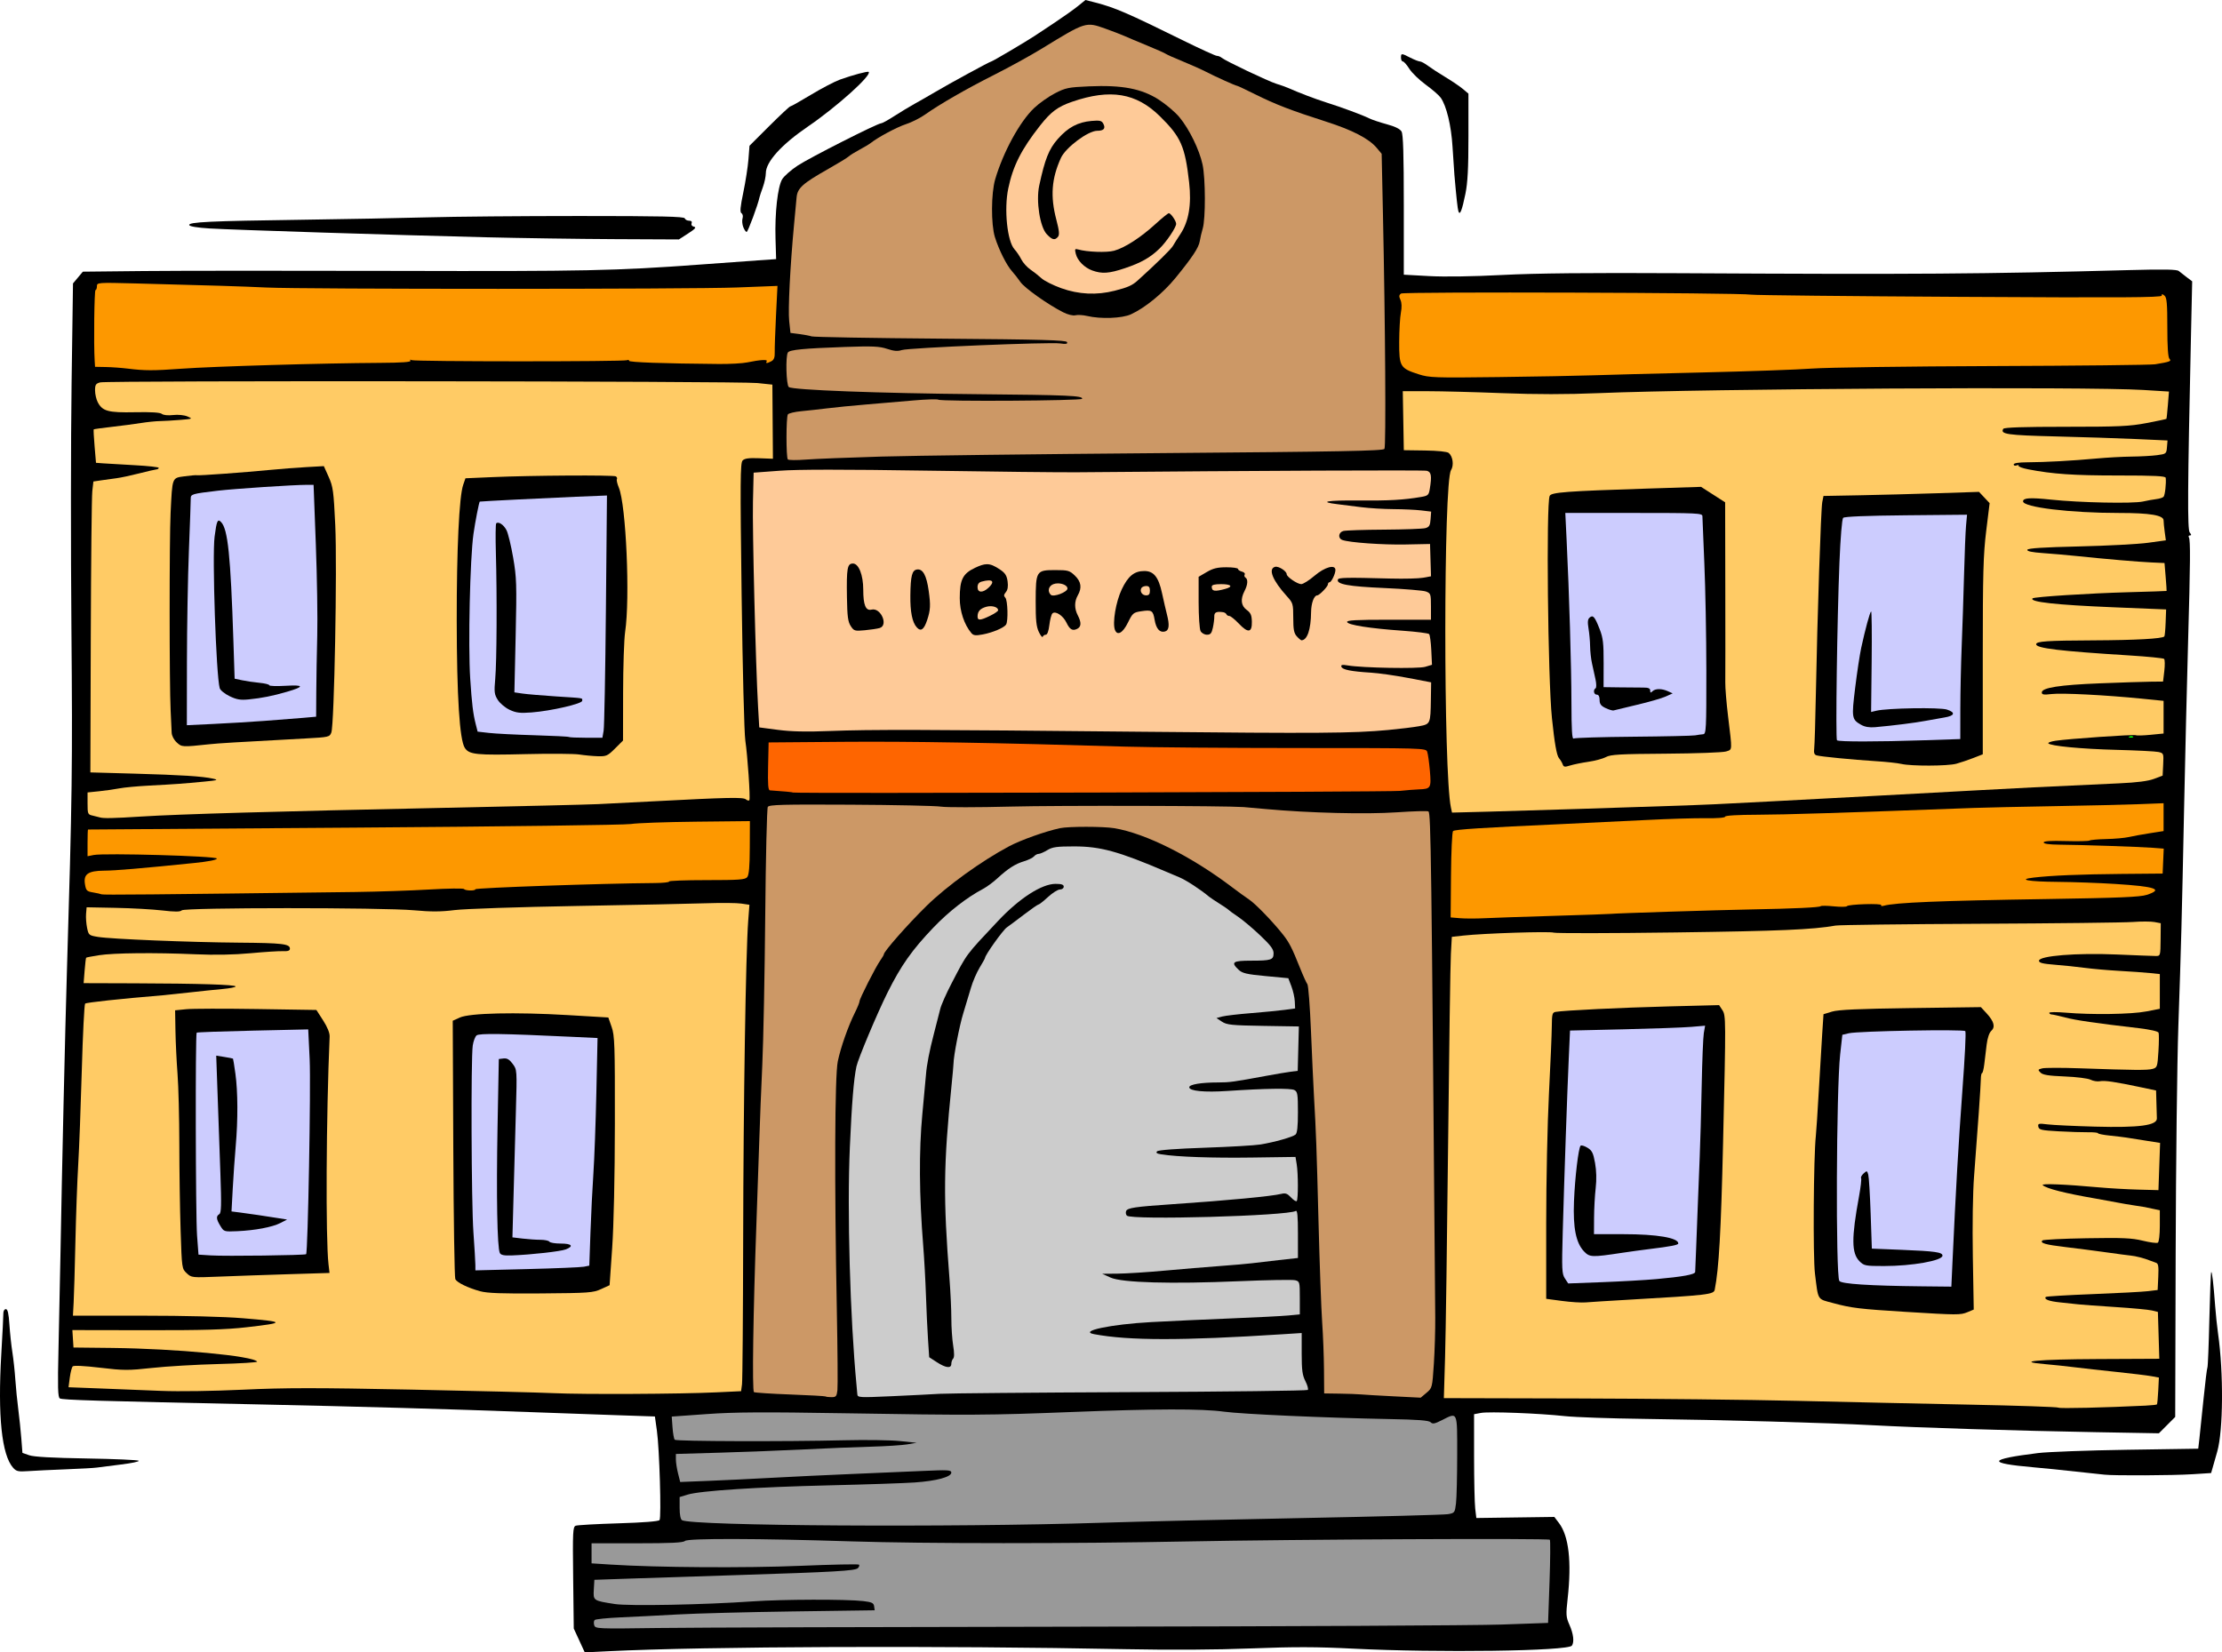
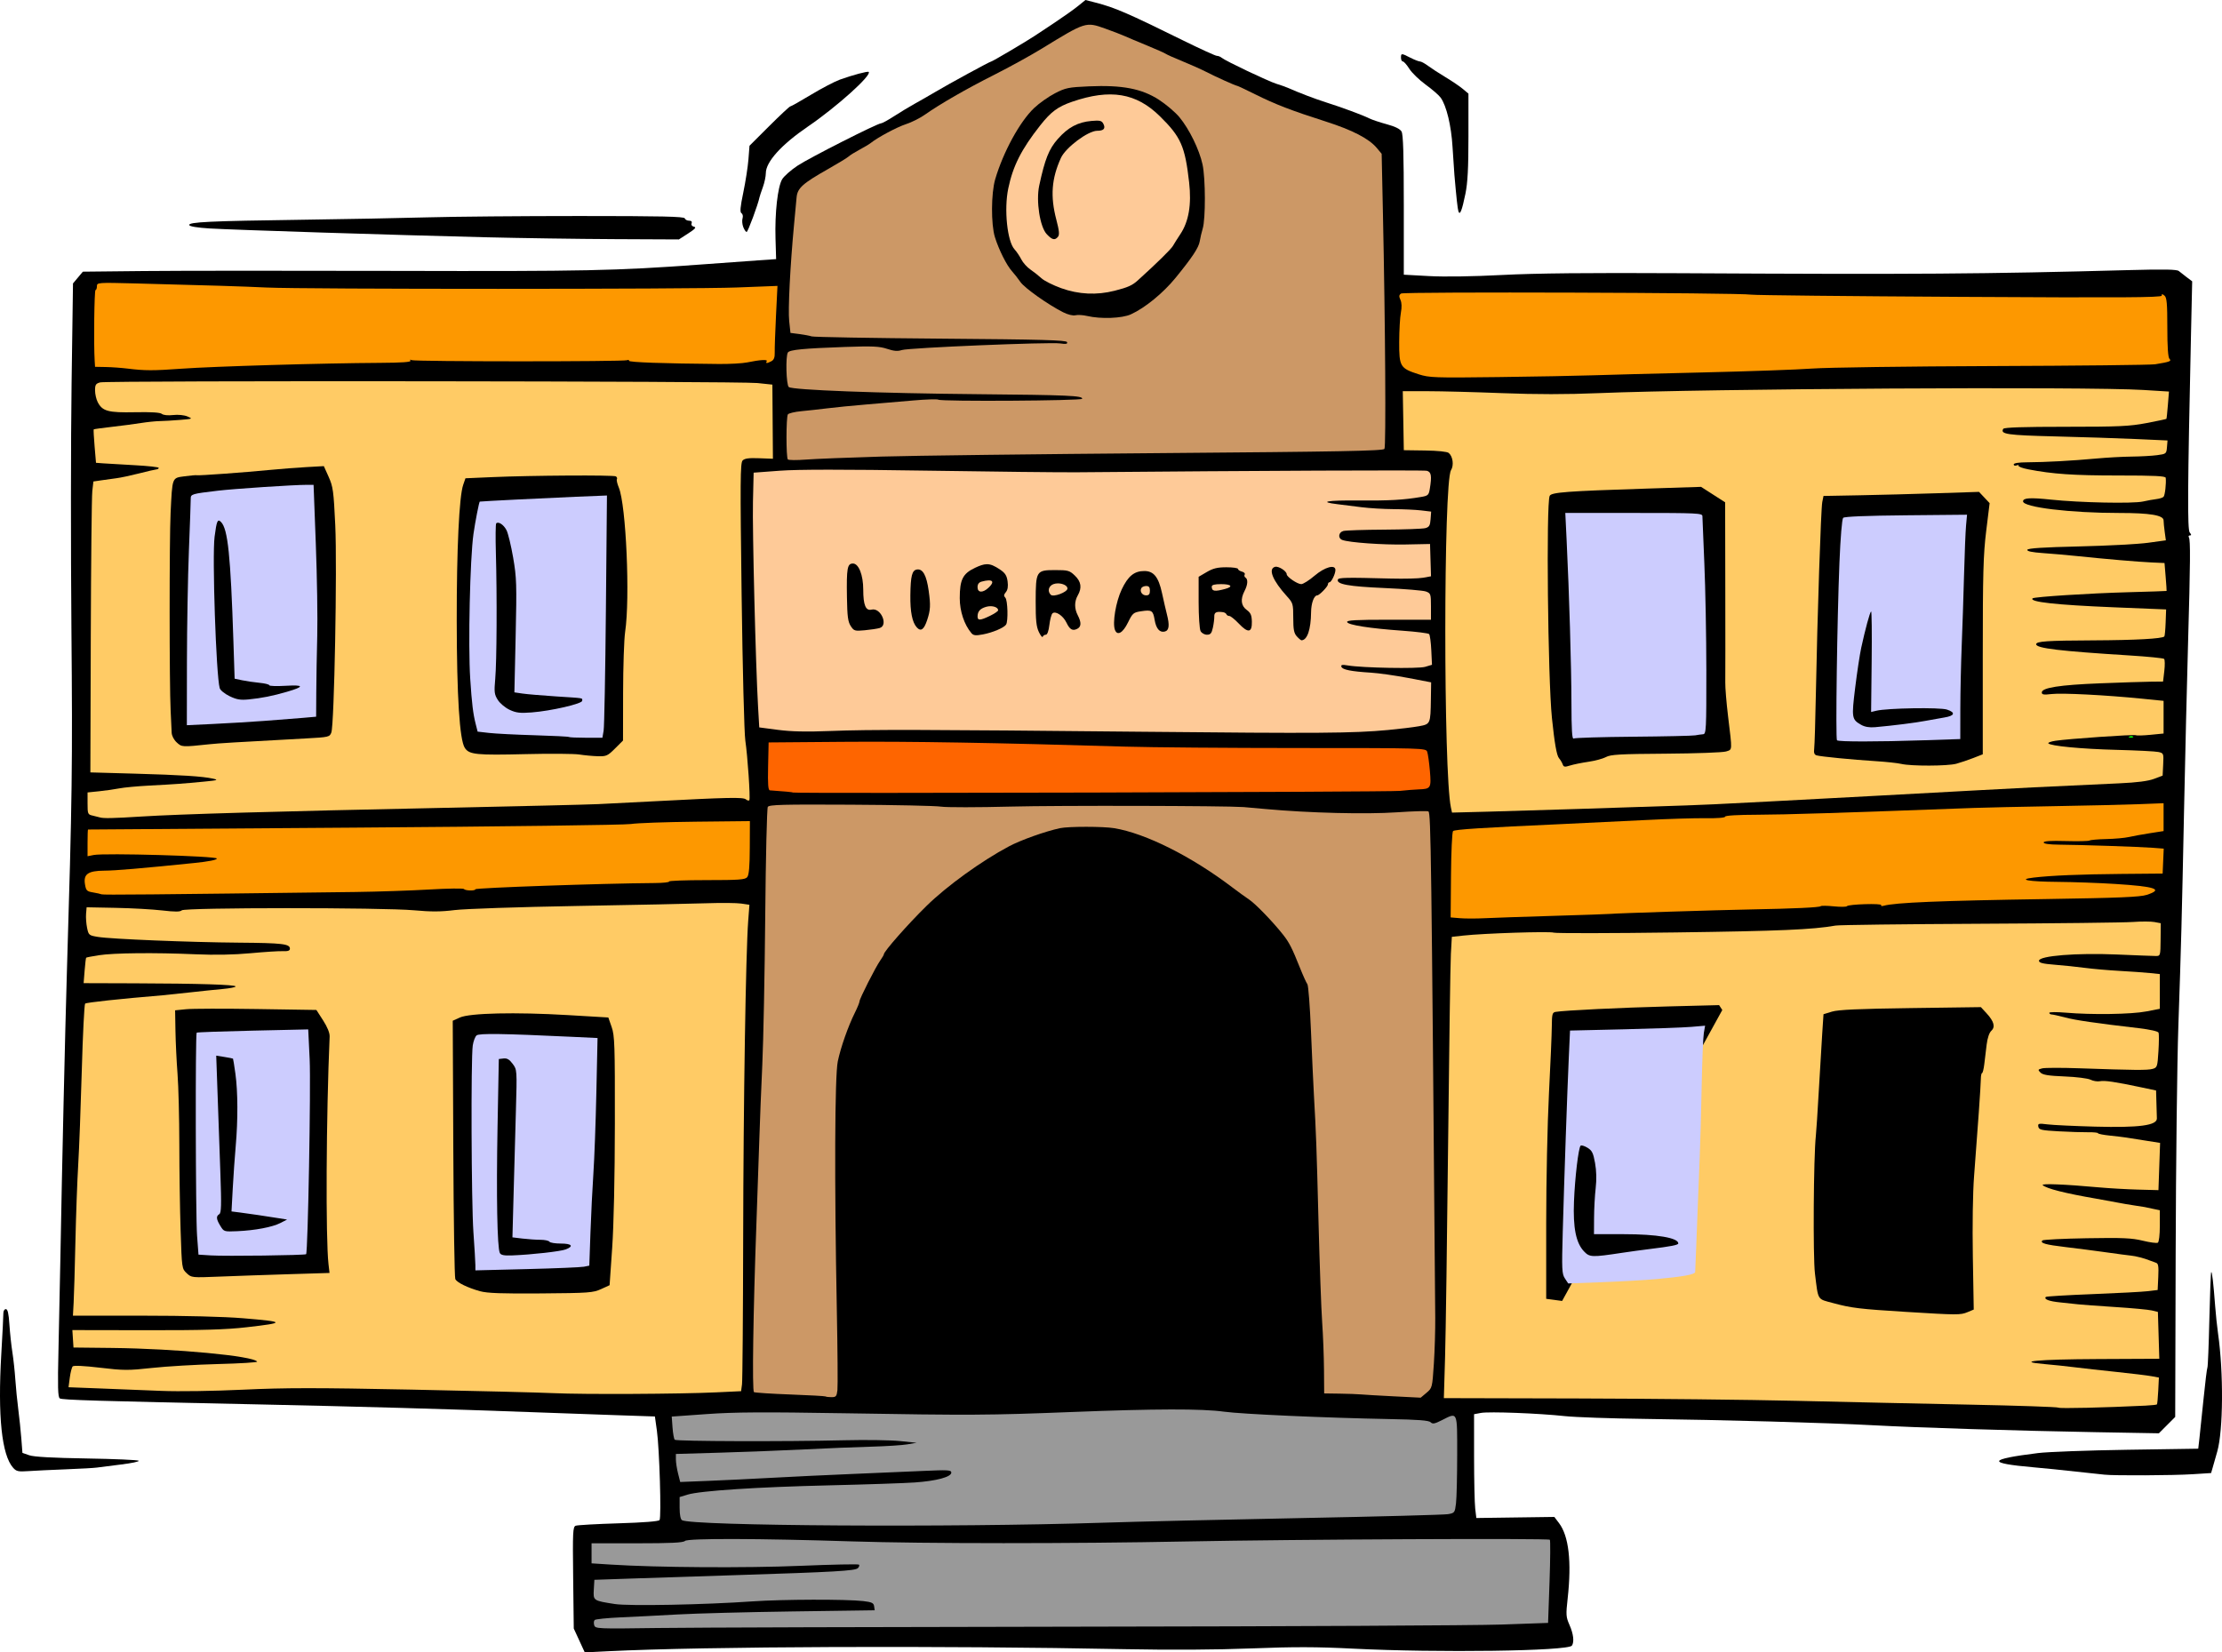
<svg xmlns="http://www.w3.org/2000/svg" xmlns:ns1="http://www.inkscape.org/namespaces/inkscape" xmlns:ns2="http://sodipodi.sourceforge.net/DTD/sodipodi-0.dtd" height="882.045" id="svg68" ns1:version="0.92.1 r15371" ns2:docname="college-library.svg" version="1.1" viewBox="0, 0, 1185.907, 882.045" width="1185.907" x="0" y="0">
  <defs id="defs72" />
  <ns2:namedview bordercolor="#666666" borderopacity="1" gridtolerance="10" guidetolerance="10" id="namedview70" ns1:current-layer="svg68" ns1:cx="600.55546" ns1:cy="441.02249" ns1:pageopacity="0" ns1:pageshadow="2" ns1:window-height="1016" ns1:window-maximized="1" ns1:window-width="1920" ns1:window-x="0" ns1:window-y="27" ns1:zoom="0.52617955" objecttolerance="10" pagecolor="#ffffff" showgrid="false" />
  <path d="m 309.164,875.677 -2.939,-6.367 -0.32,-27.116 c -0.291,-24.612 -0.166,-27.176 1.353,-27.759 0.92,-0.353 11.189,-0.931 22.82,-1.285 13.512,-0.411 21.43,-1.04 21.931,-1.742 1.034,-1.449 -0.048,-37.985 -1.413,-47.695 l -1.068,-7.597 -21.651,-0.73 c -11.909,-0.401 -32.227,-1.125 -45.152,-1.61 -41.511,-1.555 -93.233,-3.023 -143.5,-4.074 -88.135,-1.843 -105.982,-2.381 -107.305,-3.235 -1.043,-0.674 -1.183,-5.981 -0.699,-26.5 0.333,-14.112 0.794,-36.232 1.023,-49.157 0.846,-47.653 2.499,-120.397 3.443,-151.5 2.837,-93.544 3.064,-110.74 2.43,-184 -0.367,-42.35 -0.328,-101.079 0.087,-130.508 l 0.753,-53.507 2.634,-3.138 2.634,-3.138 32.5,-0.341 c 17.875,-0.187 78.4,-0.221 134.5,-0.075 101.05,0.262 117.386,-0.076 162,-3.35 12.1,-0.889 26.275,-1.914 31.5,-2.279 l 9.5,-0.664 -0.325,-11 c -0.403,-13.627 1.154,-27.553 3.533,-31.595 0.985,-1.675 4.717,-4.97 8.292,-7.322 6.524,-4.293 42.616,-22.583 44.563,-22.583 0.572,0 3.716,-1.731 6.988,-3.846 3.272,-2.116 8.199,-5.089 10.949,-6.607 2.75,-1.519 7.475,-4.226 10.5,-6.018 8.108,-4.801 29.639,-16.529 30.345,-16.529 0.57,0 18.745,-10.729 23.155,-13.669 1.1,-0.733 5.825,-3.866 10.5,-6.962 4.675,-3.096 10.323,-7.103 12.552,-8.904 L 579.329,0 l 5.448,1.402 c 10.209,2.628 17.067,5.592 46.39,20.053 9.319,4.595 17.55,8.355 18.293,8.355 0.742,0 1.893,0.458 2.557,1.017 1.992,1.678 24.9,12.578 29.208,13.897 2.2,0.674 4.9,1.624 6,2.111 6.11,2.705 14.785,6.011 20.5,7.813 8.237,2.596 19.488,6.76 22.996,8.51 1.486,0.741 5.719,2.164 9.405,3.162 4.474,1.211 7.101,2.509 7.901,3.902 0.872,1.519 1.198,12.204 1.198,39.249 v 37.161 l 13.5,0.737 c 8.281,0.452 23.357,0.226 39,-0.586 17.917,-0.929 46.02,-1.211 94.5,-0.946 126.2,0.689 162.676,0.435 240.624,-1.675 18.17,-0.491 24.985,-0.36 26,0.502 0.757,0.642 2.673,2.142 4.259,3.334 l 2.883,2.166 -0.644,29.073 c -1.806,81.661 -1.941,103.483 -0.65,105.039 0.936,1.128 0.96,1.534 0.091,1.534 -0.65,0 -0.902,0.453 -0.559,1.006 0.886,1.434 0.795,13.279 -0.436,56.494 -0.595,20.9 -1.539,60.275 -2.099,87.5 -1.26,61.31 -1.588,73.771 -3.079,117 -0.654,18.975 -1.3,73.662 -1.435,121.528 l -0.247,87.027 -4.354,4.363 -4.354,4.363 -34,-0.603 c -41.536,-0.735 -94.792,-2.399 -119,-3.716 -23.519,-1.28 -80.645,-2.863 -121.5,-3.367 -17.875,-0.22 -37,-0.887 -42.5,-1.482 -13.998,-1.515 -40.507,-2.522 -44.861,-1.705 l -3.639,0.682 0.009,22.705 c 0.005,12.488 0.279,24.955 0.609,27.705 l 0.6,5 20.811,-0.289 20.811,-0.288 2.496,3.288 c 5.242,6.906 6.809,20.603 4.611,40.313 -0.968,8.682 -0.887,9.822 1,14.088 2.098,4.744 2.599,9.018 1.288,10.996 -1.947,2.936 -71.661,3.908 -116.735,1.626 -19.534,-0.988 -31.449,-1.014 -54.5,-0.119 -18.785,0.73 -42.938,0.88 -66.5,0.412 -99.51,-1.973 -224.906,-1.481 -276.56,1.084 l -12.561,0.624 -2.939,-6.368 z" id="path89797" ns1:connector-curvature="0" style="fill:#000000" />
  <path d="m 580.225,868.314 c 107.8,-0.135 207.25,-0.642 221,-1.125 l 25,-0.879 0.778,-21.889 c 0.427,-12.039 0.502,-22.164 0.166,-22.5 -0.861,-0.861 -136.466,-0.225 -193.444,0.907 -61.523,1.222 -140.46,1.209 -179,-0.03 -49.771,-1.6 -87.687,-1.701 -89.15,-0.238 -0.931,0.931 -7.443,1.25 -25.55,1.25 h -24.3 v 5.354 5.355 l 10.25,0.657 c 24.572,1.575 72.015,1.886 101.307,0.664 16.793,-0.701 30.82,-0.986 31.171,-0.635 0.351,0.351 0.085,1.193 -0.591,1.871 -1.421,1.426 -12.354,2.055 -64.637,3.718 -19.8,0.631 -45,1.454 -56,1.831 l -20,0.685 -0.299,5.167 c -0.346,5.967 -0.357,5.96 11.218,7.758 7.502,1.165 47.842,0.386 73.581,-1.422 15.772,-1.107 50.189,-1.198 59,-0.154 4.601,0.544 5.55,0.999 5.804,2.782 l 0.304,2.131 -43.804,0.616 c -24.092,0.339 -51.679,1.061 -61.304,1.606 -9.625,0.544 -23.35,1.247 -30.5,1.561 -7.15,0.315 -13.382,0.95 -13.849,1.413 -0.468,0.462 -0.572,1.715 -0.233,2.785 0.599,1.887 1.597,1.931 33.85,1.476 18.277,-0.257 121.432,-0.579 229.232,-0.715 z" id="path89795" ns1:connector-curvature="0" style="fill:#999999" />
  <path d="m 587.725,812.851 c 18.425,-0.594 66.8,-1.726 107.5,-2.517 40.7,-0.79 75.63,-1.724 77.622,-2.075 3.503,-0.617 3.642,-0.807 4.241,-5.794 0.341,-2.835 0.623,-14.493 0.628,-25.905 0.01,-23.593 0.372,-22.788 -8.27,-18.413 -3.791,1.92 -4.85,2.105 -5.919,1.036 -0.958,-0.957 -6.724,-1.402 -21.802,-1.681 -34.054,-0.632 -78.943,-2.637 -88.5,-3.953 -11.77,-1.621 -36.657,-1.567 -81,0.175 -44.668,1.754 -53.808,1.805 -121.573,0.677 -42.971,-0.715 -58.565,-0.624 -73.357,0.43 l -18.784,1.339 0.419,5.799 c 0.231,3.189 0.766,6.146 1.19,6.57 0.863,0.864 59.132,1.038 90.605,0.271 11.275,-0.275 24.55,-0.085 29.5,0.423 l 9,0.924 -5,0.845 c -2.75,0.465 -11.525,1.023 -19.5,1.241 -7.975,0.217 -23.725,0.859 -35,1.427 -11.275,0.568 -31.413,1.353 -44.75,1.744 l -24.25,0.711 v 2.9 c 0,1.594 0.519,4.961 1.153,7.48 l 1.154,4.581 15.096,-0.6 c 8.304,-0.331 23.647,-1.073 34.097,-1.65 10.45,-0.577 29.35,-1.478 42,-2.002 12.65,-0.524 29.862,-1.264 38.25,-1.644 13.508,-0.614 15.25,-0.513 15.25,0.883 0,2.322 -7.868,4.446 -19.5,5.264 -5.5,0.387 -25.975,1.077 -45.5,1.533 -38.544,0.901 -69.03,2.894 -75.75,4.954 l -4.25,1.302 v 5.783 c 0,3.538 0.484,6.082 1.246,6.553 5.005,3.093 144.042,3.956 223.754,1.389 z" id="path89793" ns1:connector-curvature="0" style="fill:#999999" />
  <path d="m 1145.527,750.298 c 2.916,-0.142 5.459,-0.423 5.653,-0.623 0.193,-0.201 0.507,-3.508 0.698,-7.348 l 0.347,-6.983 -4,-0.736 c -2.2,-0.405 -10.525,-1.418 -18.5,-2.251 -7.975,-0.833 -18.1,-1.964 -22.5,-2.515 -4.4,-0.55 -11.531,-1.303 -15.848,-1.672 -16.272,-1.393 -4.172,-2.549 28.289,-2.704 l 32.784,-0.156 -0.378,-12.5 -0.378,-12.5 -3.235,-0.79 c -1.779,-0.435 -10.659,-1.262 -19.734,-1.838 -9.075,-0.576 -17.85,-1.217 -19.5,-1.425 -1.65,-0.208 -5.925,-0.663 -9.5,-1.012 -6.119,-0.597 -9.062,-1.707 -7.82,-2.949 0.301,-0.301 11.521,-0.973 24.934,-1.494 13.412,-0.52 26.713,-1.229 29.558,-1.575 l 5.172,-0.628 0.328,-7.024 c 0.26,-5.573 0.018,-7.12 -1.172,-7.486 -0.825,-0.253 -2.4,-0.835 -3.5,-1.292 -2.664,-1.108 -7.526,-2.356 -10,-2.567 -1.1,-0.094 -6.95,-0.868 -13,-1.719 -6.05,-0.852 -15.837,-2.118 -21.749,-2.815 -10.85,-1.279 -13.837,-2.134 -12.417,-3.554 0.428,-0.427 11.085,-0.954 23.683,-1.172 19.182,-0.33 24.041,-0.116 29.888,1.316 3.84,0.941 7.457,1.418 8.038,1.059 0.606,-0.374 1.057,-4.212 1.057,-8.983 v -8.33 l -3.75,-0.784 c -2.063,-0.431 -3.975,-0.84 -4.25,-0.91 -0.275,-0.069 -2.75,-0.455 -5.5,-0.858 -2.75,-0.402 -7.025,-1.134 -9.5,-1.625 -2.475,-0.492 -7.425,-1.399 -11,-2.016 -16.608,-2.865 -26.542,-5.379 -28.5,-7.211 -1.045,-0.978 11.634,-0.476 30,1.187 5.5,0.498 14.897,1.035 20.882,1.193 l 10.883,0.287 0.443,-12.61 0.444,-12.61 -7.826,-1.231 c -4.304,-0.677 -8.951,-1.412 -10.326,-1.633 -1.375,-0.221 -5.313,-0.692 -8.75,-1.046 -3.438,-0.355 -6.25,-0.917 -6.249,-1.25 10e-4,-0.333 -2.362,-0.57 -5.25,-0.526 -2.888,0.043 -9.971,-0.182 -15.741,-0.5 -9.232,-0.51 -10.533,-0.806 -10.85,-2.466 -0.328,-1.722 0.107,-1.829 4.99,-1.227 2.943,0.363 14.35,0.902 25.35,1.197 23.579,0.633 33.053,-0.639 32.928,-4.421 -0.038,-1.189 -0.151,-5.023 -0.25,-8.52 l -0.178,-6.358 -8.25,-1.744 c -13.6,-2.876 -19.117,-3.687 -21.732,-3.196 -1.365,0.257 -3.615,-0.11 -5,-0.815 -1.403,-0.715 -7.519,-1.482 -13.809,-1.733 -8.619,-0.343 -11.673,-0.831 -12.906,-2.065 -1.487,-1.487 -1.412,-1.666 0.951,-2.259 1.411,-0.354 10.368,-0.369 19.906,-0.034 29.312,1.031 36.241,1.09 38.948,0.328 2.496,-0.701 2.631,-1.108 3.15,-9.427 0.299,-4.782 0.332,-9.243 0.075,-9.913 -0.28,-0.729 -4.555,-1.696 -10.65,-2.408 -23.266,-2.721 -33.508,-4.211 -39.183,-5.703 -3.3,-0.867 -6.563,-1.593 -7.25,-1.613 -0.688,-0.019 -1.25,-0.413 -1.25,-0.875 0,-0.461 3.937,-0.499 8.75,-0.083 13.948,1.205 35.097,0.883 43,-0.655 l 7.25,-1.41 v -9.268 -9.267 l -5.25,-0.545 c -2.888,-0.3 -10.2,-0.821 -16.25,-1.157 -6.05,-0.337 -14.375,-1.063 -18.5,-1.615 -4.125,-0.551 -11.325,-1.301 -16,-1.665 -6.5,-0.506 -8.5,-1.007 -8.5,-2.128 0,-2.651 20.105,-4.27 41.5,-3.343 10.175,0.441 19.588,0.804 20.917,0.805 2.367,0.003 2.42,-0.181 2.5,-8.748 l 0.082,-8.752 -3.373,-0.632 c -1.855,-0.348 -7.03,-0.363 -11.5,-0.032 -4.47,0.331 -41.201,0.758 -81.627,0.95 -40.425,0.193 -75.074,0.626 -76.999,0.963 -12.42,2.178 -29.544,2.914 -85.488,3.672 -34.643,0.469 -63.893,0.516 -65,0.105 -2.089,-0.777 -37.352,0.366 -48.195,1.562 l -6.182,0.681 -0.508,9.118 c -0.279,5.014 -0.944,50.517 -1.477,101.117 -0.534,50.6 -1.264,101.9 -1.622,114 l -0.65,22 71.311,0.176 c 39.221,0.098 91.786,0.666 116.811,1.264 25.025,0.598 66.593,1.511 92.374,2.031 25.781,0.519 47.156,1.243 47.5,1.609 0.518,0.552 24.783,-0.013 46.927,-1.092 z" id="path89791" ns1:connector-curvature="0" style="fill:#ffcb65" />
  <path d="m 1017.225,700.285 c -24.825,-1.542 -29.051,-2.051 -38.767,-4.67 -8.772,-2.364 -7.96,-1.054 -9.796,-15.805 -1.101,-8.85 -0.752,-62.332 0.48,-73.5 0.242,-2.2 0.95,-13 1.571,-24 0.622,-11 1.442,-24.707 1.821,-30.459 l 0.691,-10.459 4.5,-1.381 c 3.338,-1.024 14.18,-1.513 42,-1.893 l 37.5,-0.511 3.078,3.351 c 3.951,4.302 4.729,7.264 2.45,9.326 -1.06,0.96 -2.031,3.851 -2.454,7.307 -0.384,3.145 -0.953,7.856 -1.264,10.469 -0.31,2.612 -0.845,4.75 -1.187,4.75 -0.343,0 -0.637,1.462 -0.654,3.25 -0.033,3.372 -1.649,26.572 -3.613,51.85 -0.67,8.622 -0.938,26.172 -0.655,42.867 l 0.48,28.268 -3.308,1.382 c -3.763,1.572 -5.405,1.565 -32.873,-0.142 z" id="path89789" ns1:connector-curvature="0" style="fill:#000000" />
-   <path d="m 1042.07,673.56 c 1.723,-37.689 3.206,-63.45 5.194,-90.25 1.461,-19.69 2.08,-32.069 1.645,-32.887 -0.573,-1.079 -57.213,-0.051 -62.156,1.129 l -3.472,0.828 -1.168,10.541 c -2.065,18.631 -2.426,117.699 -0.441,120.837 1.017,1.608 16.038,2.59 44.172,2.887 l 15.62,0.165 z" id="path89787" ns1:connector-curvature="0" style="fill:#ccccfe" />
  <path d="m 992.471,673.283 c -4.325,-4.325 -4.388,-12.256 -0.273,-34.755 0.883,-4.83 1.374,-9.158 1.09,-9.617 -0.284,-0.459 0.316,-1.587 1.333,-2.508 1.745,-1.578 1.886,-1.543 2.493,0.617 0.354,1.259 0.929,10.661 1.279,20.892 l 0.635,18.602 16.099,0.653 c 17.737,0.72 21.598,1.274 21.598,3.099 0,2.667 -16.206,5.544 -31.229,5.544 -9.895,0 -10.644,-0.146 -13.025,-2.527 z" id="path89785" ns1:connector-curvature="0" style="fill:#000000" />
-   <path d="m 833.725,694.446 -8.5,-1.136 v -40.5 c 0,-22.275 0.66,-53.325 1.467,-69 0.807,-15.675 1.493,-31.834 1.524,-35.908 0.05,-6.573 0.279,-7.448 2.032,-7.754 4.586,-0.801 34.911,-2.274 60.127,-2.92 l 27.123,-0.694 1.709,2.607 c 1.959,2.99 1.966,4.319 0.41,71.169 -1.101,47.25 -2.22,66.945 -4.442,78.114 -0.513,2.582 -3.435,2.921 -46.45,5.393 -10.175,0.585 -20.3,1.221 -22.5,1.415 -2.2,0.193 -7.825,-0.16 -12.5,-0.786 z" id="path89783" ns1:connector-curvature="0" style="fill:#000000" />
+   <path d="m 833.725,694.446 -8.5,-1.136 v -40.5 c 0,-22.275 0.66,-53.325 1.467,-69 0.807,-15.675 1.493,-31.834 1.524,-35.908 0.05,-6.573 0.279,-7.448 2.032,-7.754 4.586,-0.801 34.911,-2.274 60.127,-2.92 l 27.123,-0.694 1.709,2.607 z" id="path89783" ns1:connector-curvature="0" style="fill:#000000" />
  <path d="m 883.725,682.81 c 14.469,-1.293 20.983,-2.488 21.015,-3.859 0.008,-0.353 0.239,-6.041 0.513,-12.641 0.274,-6.6 0.681,-17.175 0.904,-23.5 0.222,-6.325 0.669,-17.575 0.992,-25 0.323,-7.425 0.8,-24.525 1.059,-38 0.26,-13.475 0.777,-26.253 1.149,-28.396 l 0.677,-3.895 -7.405,0.632 c -4.072,0.348 -20.294,0.932 -36.048,1.298 l -28.644,0.665 -0.663,14.598 c -0.834,18.357 -2.407,63.74 -3.217,92.804 -0.562,20.17 -0.457,22.454 1.146,24.9 l 1.764,2.693 18.129,-0.681 c 9.971,-0.374 22.854,-1.103 28.629,-1.618 z" id="path89781" ns1:connector-curvature="0" style="fill:#ccccfe" />
  <path d="m 845.431,668.024 c -4.313,-4.501 -5.941,-12.589 -5.378,-26.714 0.508,-12.733 2.382,-28.518 3.53,-29.724 0.379,-0.398 2.01,0.076 3.624,1.052 2.477,1.499 3.115,2.771 4.09,8.162 0.747,4.133 0.866,8.879 0.335,13.448 -0.45,3.884 -0.839,10.999 -0.863,15.812 l -0.044,8.75 h 15.951 c 17.585,0 29.049,1.944 29.049,4.927 0,0.849 -3.848,1.6 -15.5,3.026 -3.85,0.471 -10.375,1.367 -14.5,1.991 -16.16,2.444 -17.293,2.404 -20.294,-0.73 z" id="path89779" ns1:connector-curvature="0" style="fill:#000000" />
  <path d="m 446.943,742.071 c 0.24,-2.057 0.093,-21.519 -0.327,-43.25 -1.317,-68.143 -1.095,-124.536 0.521,-132.26 1.574,-7.522 5.521,-18.744 9.178,-26.094 1.326,-2.663 2.41,-5.33 2.41,-5.927 0,-1.399 8.634,-18.408 11.109,-21.883 1.04,-1.461 1.891,-2.929 1.891,-3.262 0,-1.502 12.827,-16.052 22.671,-25.716 10.951,-10.75 29.325,-24.034 44.152,-31.921 6.277,-3.339 19.326,-7.986 27.177,-9.678 4.499,-0.969 23.156,-0.961 29,0.014 16.746,2.792 41.134,15.015 62.853,31.502 3.106,2.357 7.222,5.338 9.147,6.625 3.395,2.268 12.797,12.013 18.11,18.77 3.235,4.114 4.794,7.166 8.826,17.283 1.747,4.381 3.594,8.47 4.107,9.087 0.512,0.617 1.374,11.883 1.916,25.035 0.542,13.153 1.255,28.639 1.585,34.414 1.155,20.252 1.393,26.828 2.444,67.5 0.583,22.55 1.457,46.625 1.941,53.5 0.485,6.875 0.924,18.237 0.976,25.25 l 0.095,12.75 8.25,0.118 c 4.537,0.064 9.6,0.247 11.25,0.405 1.65,0.159 9.529,0.618 17.509,1.021 l 14.51,0.731 3.087,-2.597 c 3.049,-2.566 3.096,-2.751 3.93,-15.388 0.464,-7.035 0.799,-18.19 0.744,-24.79 -2.043,-247.416 -2.33,-268.884 -3.609,-270.163 -0.354,-0.354 -7.962,-0.144 -16.907,0.466 -16.446,1.121 -46.732,0.37 -69.764,-1.732 -5.775,-0.527 -11.175,-1.007 -12,-1.066 -9.921,-0.712 -99.218,-0.903 -124,-0.264 -17.875,0.46 -34.75,0.474 -37.5,0.031 -2.75,-0.444 -24.478,-0.912 -48.284,-1.04 -36.273,-0.195 -43.425,-0.005 -44.155,1.173 -0.479,0.772 -1.096,26.872 -1.372,58 -0.276,31.127 -0.98,66.945 -1.566,79.595 -0.585,12.65 -1.302,30.65 -1.593,40 -0.291,9.35 -0.982,29.375 -1.536,44.5 -1.738,47.49 -2.355,89.659 -1.321,90.298 0.527,0.325 9.254,0.897 19.393,1.27 10.139,0.372 18.621,0.847 18.851,1.055 0.229,0.207 1.642,0.377 3.14,0.377 2.402,0 2.776,-0.443 3.161,-3.739 z" id="path89777" ns1:connector-curvature="0" style="fill:#cc9866" />
-   <path d="m 501.725,744.011 c 4.125,-0.258 49.8,-0.658 101.5,-0.889 51.7,-0.232 94.336,-0.755 94.746,-1.163 0.41,-0.408 -0.152,-2.503 -1.25,-4.657 -1.633,-3.204 -1.996,-5.897 -1.996,-14.823 v -10.908 l -10.25,0.658 c -53.694,3.45 -81.914,3.439 -100.5,-0.037 -8.564,-1.601 8.827,-5.281 30.546,-6.462 9.737,-0.53 28.729,-1.406 42.204,-1.946 13.475,-0.54 27.312,-1.245 30.75,-1.567 l 6.25,-0.585 v -8.803 c 0,-8.591 -0.061,-8.818 -2.538,-9.44 -1.396,-0.35 -14.784,-0.117 -29.75,0.519 -36.51,1.551 -62.591,0.816 -68.712,-1.935 l -4.5,-2.022 8.202,-0.071 c 4.511,-0.039 15.761,-0.758 25,-1.6 9.239,-0.841 22.648,-1.958 29.798,-2.483 7.15,-0.524 14.8,-1.191 17,-1.481 2.2,-0.291 8.612,-1.04 14.25,-1.665 l 10.25,-1.137 v -12.911 c 0,-9.487 -0.306,-12.723 -1.152,-12.2 -4.298,2.657 -87.667,4.988 -90.134,2.521 -0.539,-0.539 -0.727,-1.638 -0.418,-2.443 0.66,-1.72 4.719,-2.324 24.704,-3.674 29.388,-1.985 53.067,-4.235 58.199,-5.53 2.136,-0.539 3.199,-0.141 5.099,1.91 1.321,1.424 2.694,2.297 3.052,1.94 0.833,-0.834 0.825,-14.622 -0.011,-19.687 l -0.64,-3.87 -23.099,0.329 c -21.182,0.301 -39.967,-0.356 -48.48,-1.697 -2.444,-0.384 -3.078,-0.834 -2.288,-1.624 0.68,-0.68 10.249,-1.404 25.38,-1.92 13.358,-0.455 26.763,-1.234 29.788,-1.73 7.42,-1.217 17.089,-3.947 18.693,-5.278 0.929,-0.772 1.307,-4.22 1.307,-11.928 0,-9.637 -0.212,-10.955 -1.904,-11.861 -1.955,-1.046 -15.417,-0.861 -35.667,0.491 -12.342,0.823 -20.429,0.044 -20.429,-1.968 0,-1.518 6.349,-2.574 15.473,-2.574 6.093,0 8.065,-0.273 26.027,-3.599 4.95,-0.916 10.662,-1.876 12.693,-2.133 l 3.692,-0.467 0.308,-11.846 0.307,-11.845 -19.048,-0.305 c -16.822,-0.27 -19.392,-0.531 -21.99,-2.236 l -2.943,-1.931 2.99,-0.817 c 1.645,-0.45 8.616,-1.268 15.491,-1.819 6.875,-0.551 14.975,-1.34 18,-1.752 l 5.5,-0.75 -0.17,-3.757 c -0.094,-2.067 -0.911,-5.698 -1.817,-8.071 l -1.647,-4.313 -12.072,-1.136 c -10.155,-0.955 -12.446,-1.487 -14.433,-3.354 -4.313,-4.052 -3.213,-4.869 6.557,-4.869 10.831,0 12.082,-0.412 12.082,-3.98 0,-2.138 -1.652,-4.327 -7.279,-9.643 -4.003,-3.783 -9.291,-8.226 -11.75,-9.875 -2.459,-1.648 -4.696,-3.268 -4.971,-3.6 -0.275,-0.332 -2.49,-1.85 -4.922,-3.374 -2.432,-1.523 -4.907,-3.179 -5.5,-3.679 -4.411,-3.719 -12.176,-8.794 -15.77,-10.307 -2.369,-0.998 -5.658,-2.391 -7.308,-3.096 -25.281,-10.806 -34.906,-13.447 -48.98,-13.443 -9.249,0.003 -11.546,0.325 -14.294,2 -1.801,1.098 -3.883,1.997 -4.628,1.997 -0.744,0 -1.853,0.602 -2.464,1.338 -0.611,0.736 -2.987,1.9 -5.282,2.588 -4.723,1.415 -8.557,3.873 -14.352,9.202 -2.2,2.023 -5.575,4.511 -7.5,5.528 -8.744,4.623 -18.395,12.141 -26.593,20.715 -11.346,11.867 -17.259,20.25 -24.428,34.629 -5.523,11.078 -15.738,35.373 -16.608,39.5 -1.445,6.858 -2.457,19.249 -3.512,43 -1.508,33.948 0.096,90.897 3.59,127.5 0.131,1.375 0.309,3.357 0.395,4.406 0.15,1.832 0.864,1.874 18.406,1.084 10.037,-0.451 21.625,-1.032 25.75,-1.289 z" id="path89775" ns1:connector-curvature="0" style="fill:#cccccc" />
  <path d="m 500.021,727.149 -4.103,-2.661 -0.632,-9.589 c -0.347,-5.274 -0.842,-15.889 -1.099,-23.589 -0.257,-7.7 -0.919,-19.625 -1.47,-26.5 -2.143,-26.722 -2.301,-50.573 -0.463,-70 0.962,-10.175 1.833,-19.625 1.935,-21 0.393,-5.302 1.854,-12.871 4.246,-22 1.37,-5.225 2.9,-11.2 3.401,-13.277 0.501,-2.077 3.187,-8.152 5.968,-13.5 8.516,-16.374 7.272,-14.703 24.921,-33.488 11.296,-12.023 23.264,-19.735 30.626,-19.735 3.221,0 4.374,0.395 4.374,1.5 0,0.839 -0.891,1.5 -2.022,1.5 -1.113,0 -3.976,1.8 -6.362,4 -2.387,2.2 -4.66,4 -5.051,4 -0.391,0 -3.804,2.362 -7.585,5.25 -3.78,2.887 -8.006,6.046 -9.391,7.019 -2.099,1.476 -11.589,14.78 -11.589,16.247 0,0.249 -1.304,2.598 -2.898,5.219 -1.593,2.62 -3.678,7.465 -4.632,10.765 -0.953,3.3 -2.782,9.375 -4.063,13.5 -2.048,6.594 -5.194,22.799 -5.243,27 -0.01,0.825 -0.497,6.225 -1.083,12 -4.259,41.956 -4.439,59.712 -1.046,103 0.538,6.875 0.979,16.325 0.978,21 -10e-4,4.675 0.438,11.185 0.976,14.467 0.639,3.902 0.637,6.307 -0.006,6.95 -0.541,0.54 -0.983,1.793 -0.983,2.783 0,2.576 -2.903,2.251 -7.704,-0.861 z" id="path89773" ns1:connector-curvature="0" style="fill:#000000" />
  <path d="m 382.377,743.236 13.152,-0.621 0.488,-3.652 c 0.268,-2.01 0.548,-37.137 0.622,-78.062 0.132,-72.9 1.384,-152.05 2.679,-169.262 l 0.652,-8.67 -4.372,-0.646 c -2.405,-0.356 -10.673,-0.432 -18.373,-0.169 -7.7,0.263 -38.975,0.919 -69.5,1.458 -30.953,0.547 -59.74,1.517 -65.086,2.192 -7.261,0.918 -12.519,0.944 -21.673,0.109 -16.761,-1.53 -122.439,-1.505 -123.973,0.029 -0.836,0.836 -3.567,0.849 -10.45,0.05 -5.125,-0.595 -16.293,-1.217 -24.818,-1.382 l -15.5,-0.3 -0.291,3.5 c -0.16,1.925 0.084,5.3 0.542,7.5 0.803,3.857 1.01,4.029 5.791,4.813 7.06,1.158 48.976,2.867 75.458,3.075 23.052,0.182 27,0.652 27,3.22 0,1.064 -1.041,1.428 -3.75,1.312 -2.063,-0.088 -9.825,0.407 -17.25,1.1 -8.873,0.829 -18.984,1.02 -29.5,0.56 -21.483,-0.942 -43.57,-0.721 -51.471,0.516 -3.559,0.557 -6.606,1.147 -6.77,1.311 -0.164,0.164 -0.537,3.289 -0.829,6.945 l -0.53,6.648 27.3,0.085 c 34.282,0.107 53.794,0.714 53.818,1.672 0.011,0.409 -3.027,1.015 -6.749,1.348 -3.723,0.333 -11.719,1.164 -17.769,1.846 -6.05,0.682 -12.575,1.371 -14.5,1.531 -22.615,1.885 -40.653,3.827 -41.299,4.447 -0.439,0.423 -1.239,16.474 -1.778,35.669 -0.539,19.196 -1.399,41.877 -1.912,50.402 -0.513,8.525 -1.184,26.975 -1.492,41 -0.307,14.025 -0.732,28.65 -0.944,32.5 l -0.384,7 H 76.07 c 22.817,0 43.522,0.529 53.655,1.372 22.675,1.887 22.88,2.404 1.902,4.805 -11.131,1.274 -23.327,1.633 -53.703,1.58 l -39.301,-0.068 0.301,4.655 0.301,4.656 20.5,0.225 c 34.186,0.376 75.652,4.284 77.519,7.306 0.254,0.41 -9.097,0.988 -20.779,1.285 -11.682,0.297 -27.54,1.23 -35.24,2.073 -12.765,1.398 -15.215,1.389 -27.77,-0.108 -8.461,-1.008 -14.109,-1.282 -14.649,-0.711 -0.482,0.511 -1.181,3.225 -1.553,6.031 l -0.675,5.101 16.824,0.646 c 9.252,0.356 24.023,0.941 32.823,1.302 9.187,0.376 27.709,0.102 43.5,-0.643 22.377,-1.055 39.101,-1.063 89.781,-0.044 34.255,0.689 68.455,1.542 76,1.895 15.802,0.739 67.522,0.482 86.871,-0.432 z" id="path89771" ns1:connector-curvature="0" style="fill:#ffcb65" />
  <path d="M 256.225,689.254 C 249.59,687.409 243.948,684.66 243,682.81 c -0.423,-0.825 -0.903,-32.198 -1.067,-69.718 l -0.298,-68.218 3.795,-1.722 c 5.277,-2.394 29.667,-2.946 57.519,-1.3 l 21.723,1.283 1.777,5.087 c 1.607,4.603 1.77,9.518 1.715,51.588 -0.037,28.557 -0.592,54.165 -1.438,66.366 l -1.377,19.866 -4.562,2.09 c -4.234,1.94 -6.541,2.106 -32.062,2.301 -20.949,0.161 -28.691,-0.12 -32.5,-1.179 z" id="path89769" ns1:connector-curvature="0" style="fill:#000000" />
  <path d="m 311.617,676.181 2.902,-0.58 0.617,-17.646 c 0.339,-9.705 1.045,-23.945 1.568,-31.645 0.523,-7.7 1.235,-27.097 1.582,-43.105 l 0.631,-29.104 -13.846,-0.655 c -36.631,-1.73 -49.303,-1.917 -50.713,-0.747 -0.779,0.646 -1.699,3.073 -2.044,5.393 -1.029,6.901 -0.753,84.032 0.356,99.718 0.564,7.975 1.032,15.809 1.04,17.409 l 0.015,2.909 27.495,-0.683 c 15.123,-0.376 28.801,-0.945 30.397,-1.264 z" id="path89767" ns1:connector-curvature="0" style="fill:#ccccfe" />
  <path d="m 266.769,668.835 c -1.407,-2.727 -1.913,-30.739 -1.221,-67.525 l 0.677,-36 2.529,-0.295 c 1.871,-0.219 3.137,0.528 4.868,2.87 2.337,3.16 2.339,3.198 1.712,25.295 -0.345,12.171 -0.901,32.298 -1.234,44.727 l -0.605,22.597 5.365,0.644 c 2.951,0.354 7.251,0.648 9.556,0.653 2.305,0.005 4.469,0.459 4.809,1.009 0.34,0.55 3.066,1 6.059,1 5.897,0 7.112,1.404 2.691,3.111 -2.817,1.087 -18.157,2.813 -28.585,3.215 -4.386,0.169 -6.03,-0.154 -6.621,-1.301 z" id="path89765" ns1:connector-curvature="0" style="fill:#000000" />
  <path d="m 99.64,679.635 c -2.568,-2.408 -2.589,-2.555 -3.247,-22.875 -0.365,-11.247 -0.674,-31.925 -0.688,-45.95 -0.014,-14.025 -0.442,-30.9 -0.951,-37.5 -0.509,-6.6 -1.009,-16.95 -1.111,-23 l -0.185,-11 5.884,-0.593 c 3.235,-0.325 20.201,-0.368 37.701,-0.096 l 31.817,0.496 3.602,5.597 c 2.292,3.56 3.554,6.687 3.471,8.596 -1.853,42.305 -2.176,108.041 -0.598,121.595 l 0.535,4.595 -21.823,0.669 c -12.002,0.368 -28.572,0.944 -36.822,1.279 -14.887,0.606 -15.02,0.593 -17.585,-1.813 z" id="path89763" ns1:connector-curvature="0" style="fill:#000000" />
  <path d="m 163.376,669.492 c 0.972,-0.973 2.587,-89.739 1.893,-104.091 l -0.769,-15.908 -29.56,0.664 c -16.258,0.365 -29.745,0.849 -29.972,1.076 -0.755,0.755 -0.573,97.913 0.203,108.283 l 0.763,10.207 6.646,0.423 c 7.66,0.487 50.202,-0.06 50.796,-0.654 z" id="path89761" ns1:connector-curvature="0" style="fill:#ccccfe" />
  <path d="m 117.626,654.416 c -2.237,-3.669 -2.379,-5.218 -0.578,-6.307 1.069,-0.645 1.18,-4.838 0.577,-21.799 -0.41,-11.55 -1.078,-30.407 -1.485,-41.904 l -0.739,-20.904 4.374,0.7 c 2.406,0.384 4.465,0.791 4.576,0.903 0.111,0.113 0.69,3.725 1.288,8.027 1.33,9.576 1.392,24.689 0.159,38.678 -0.509,5.775 -1.221,15.979 -1.583,22.676 l -0.657,12.176 4.834,0.617 c 4.795,0.612 13.145,1.847 20.833,3.08 l 4,0.642 -3.545,1.823 c -4.311,2.217 -13.483,3.961 -23.046,4.384 -7.019,0.309 -7.139,0.272 -9.008,-2.792 z" id="path89759" ns1:connector-curvature="0" style="fill:#000000" />
  <path d="m 829.225,488.885 c 15.95,-0.474 29.675,-0.951 30.5,-1.06 2.335,-0.308 56.655,-2.03 74.5,-2.361 23.084,-0.428 36.926,-1.069 37.5,-1.736 0.275,-0.319 3.425,-0.283 7,0.082 3.575,0.364 6.73,0.323 7.011,-0.092 0.715,-1.054 18.926,-1.604 18.271,-0.551 -0.293,0.471 0.311,0.619 1.343,0.329 6.084,-1.713 29.973,-2.699 86.875,-3.586 38.64,-0.603 49.951,-1.073 53.5,-2.226 9.149,-2.973 4.807,-4.465 -17,-5.843 -8.525,-0.539 -22.291,-1.033 -30.591,-1.098 -15.489,-0.122 -21.699,-1.233 -12.788,-2.288 9.355,-1.108 25.031,-1.761 46.879,-1.952 l 22,-0.193 0.288,-6.656 0.289,-6.655 -5.789,-0.444 c -6.872,-0.528 -38.338,-1.584 -50.038,-1.678 -5.26,-0.043 -8.25,-0.463 -8.25,-1.16 0,-0.748 3.714,-0.988 11.75,-0.76 6.462,0.183 12.2,0.055 12.75,-0.285 0.55,-0.34 4.59,-0.692 8.978,-0.783 4.388,-0.091 9.788,-0.578 12,-1.082 2.212,-0.505 7.284,-1.426 11.272,-2.048 l 7.25,-1.13 v -7.435 -7.435 l -13.25,0.513 c -7.288,0.282 -27.65,0.759 -45.25,1.059 -17.6,0.301 -36.725,0.723 -42.5,0.938 -71.094,2.651 -101.299,3.6 -115.75,3.636 -10.553,0.027 -17.25,0.424 -17.25,1.022 0,0.585 -4.132,0.919 -10.25,0.831 -5.638,-0.082 -20.15,0.358 -32.25,0.977 -12.1,0.619 -31.9,1.575 -44,2.125 -43.845,1.993 -57.844,2.894 -58.728,3.778 -0.496,0.495 -0.985,11.067 -1.087,23.493 l -0.185,22.592 5,0.416 c 2.75,0.229 8.6,0.234 13,0.012 4.4,-0.223 21.05,-0.792 37,-1.266 z" id="path89757" ns1:connector-curvature="0" style="fill:#fd9800" />
  <path d="m 189.725,476.144 c 11.825,-0.15 29.567,-0.746 39.427,-1.325 9.861,-0.579 18.186,-0.691 18.5,-0.248 0.664,0.934 6.073,1.042 6.073,0.122 0,-0.779 67.567,-3.128 95.654,-3.326 4.484,-0.031 7.945,-0.395 7.691,-0.807 -0.255,-0.413 8.733,-0.75 19.973,-0.75 17.432,0 20.63,-0.233 21.752,-1.585 0.944,-1.138 1.332,-5.584 1.373,-15.75 l 0.057,-14.165 -29,0.31 c -15.95,0.171 -31.475,0.728 -34.5,1.239 -3.025,0.511 -69.4,1.378 -147.5,1.927 -78.1,0.549 -142.113,1.004 -142.25,1.011 -0.138,0.007 -0.25,3.219 -0.25,7.138 v 7.125 l 3.25,-0.655 c 5.7,-1.148 65.75,0.565 65.75,1.876 0,0.744 -4.366,1.602 -12.25,2.405 -28.663,2.923 -41.648,4.027 -47.889,4.074 -8.613,0.064 -11.142,1.863 -10.232,7.278 0.562,3.347 0.996,3.791 4.248,4.332 1.993,0.332 4.073,0.793 4.623,1.025 0.865,0.365 26.043,0.132 135.5,-1.251 z" id="path89755" ns1:connector-curvature="0" style="fill:#fd9800" />
  <path d="m 75.395,435.867 c 20.098,-1.278 72.324,-2.782 160.33,-4.616 40.425,-0.843 78,-1.747 83.5,-2.01 5.5,-0.262 18.325,-0.914 28.5,-1.448 41.081,-2.158 48.882,-2.326 50.378,-1.084 0.794,0.659 1.621,0.838 1.838,0.399 0.585,-1.184 -0.946,-23.73 -2.159,-31.798 -0.58,-3.858 -1.466,-38.646 -1.973,-77.5 -0.799,-61.095 -0.728,-70.7 0.528,-71.996 1.085,-1.118 3.305,-1.424 8.813,-1.212 l 7.363,0.282 -0.144,-19.787 -0.144,-19.787 -8,-0.843 c -9.825,-1.035 -346.913,-1.373 -350.75,-0.351 -2.343,0.623 -2.75,1.255 -2.75,4.262 0,1.942 0.637,4.762 1.415,6.267 2.517,4.868 5.552,5.692 19.886,5.403 8.606,-0.174 13.428,0.122 14.34,0.879 0.822,0.682 3.239,0.931 6.007,0.619 2.704,-0.305 5.893,0.008 7.662,0.752 2.943,1.237 2.829,1.291 -3.89,1.844 -3.806,0.313 -8.72,0.599 -10.92,0.636 -2.2,0.036 -6.7,0.499 -10,1.028 -3.3,0.528 -10.264,1.447 -15.476,2.041 -5.212,0.595 -9.596,1.201 -9.743,1.348 -0.147,0.147 0.067,4.223 0.476,9.059 l 0.743,8.791 4,0.303 c 2.2,0.166 9.737,0.608 16.75,0.983 7.012,0.374 12.75,1.01 12.75,1.413 0,0.403 -0.563,0.775 -1.25,0.827 -0.688,0.052 -4.869,1.017 -9.291,2.146 -4.423,1.128 -9.823,2.277 -12,2.553 -2.178,0.276 -5.845,0.783 -8.15,1.126 l -4.191,0.623 -0.585,5.145 c -0.322,2.83 -0.686,37.771 -0.809,77.646 l -0.224,72.5 23.5,0.661 c 25.137,0.708 36.399,1.427 42,2.682 3.049,0.683 2.404,0.889 -5,1.598 -11.248,1.078 -15.336,1.373 -29,2.089 -6.325,0.331 -13.525,1.002 -16,1.491 -2.475,0.488 -7.313,1.177 -10.75,1.531 l -6.25,0.644 v 5.883 c 0,5.604 0.13,5.911 2.75,6.489 1.512,0.334 3.2,0.757 3.75,0.94 1.828,0.61 7.199,0.501 22.17,-0.451 z" id="path89753" ns1:connector-curvature="0" style="fill:#ffcb65" />
  <path d="m 309.225,402.76 c -2.75,-0.431 -15.588,-0.527 -28.529,-0.214 -26.602,0.644 -30.266,0.27 -32.622,-3.326 -2.788,-4.255 -4.263,-27.488 -4.311,-67.91 -0.045,-37.999 1.297,-66.27 3.442,-72.481 l 1.215,-3.519 14.402,-0.628 c 20.886,-0.911 64.604,-1.175 65.861,-0.398 0.591,0.365 0.845,1.035 0.565,1.489 -0.28,0.453 0.176,2.467 1.015,4.474 3.895,9.321 6.072,59.003 3.378,77.063 -0.574,3.85 -1.064,18.47 -1.088,32.489 l -0.043,25.489 -4.261,4.261 c -3.917,3.917 -4.655,4.25 -9.142,4.127 -2.685,-0.073 -7.132,-0.486 -9.882,-0.916 z" id="path89751" ns1:connector-curvature="0" style="fill:#000000" />
  <path d="m 322.161,390.06 c 0.361,-2.063 0.908,-31.158 1.217,-64.656 l 0.561,-60.906 -16.857,0.683 c -14.425,0.585 -50.519,2.405 -51.024,2.573 -0.364,0.121 -2.449,10.82 -3.357,17.227 -1.86,13.11 -2.902,59.518 -1.738,77.329 0.866,13.234 1.519,18.66 2.903,24.117 l 1.045,4.117 6.157,0.701 c 3.386,0.386 14.257,0.938 24.157,1.227 9.9,0.289 18.187,0.708 18.417,0.932 0.229,0.223 4.342,0.406 9.14,0.406 h 8.724 z" id="path89749" ns1:connector-curvature="0" style="fill:#ccccfe" />
  <path d="m 271.996,378.897 c -2.334,-1.088 -5.163,-3.454 -6.312,-5.279 -1.853,-2.942 -2.004,-4.194 -1.367,-11.308 0.809,-9.032 0.987,-44.36 0.339,-67.159 -0.237,-8.337 -0.158,-15.435 0.176,-15.773 1.157,-1.173 3.974,0.688 5.496,3.631 0.841,1.626 2.436,8.209 3.545,14.629 1.842,10.669 1.957,14.259 1.34,41.808 l -0.675,30.136 4.343,0.639 c 2.389,0.351 10.419,1.034 17.844,1.517 15.633,1.018 14,0.745 14,2.342 0,1.594 -16.639,5.424 -27,6.215 -6.185,0.472 -8.242,0.227 -11.729,-1.398 z" id="path89747" ns1:connector-curvature="0" style="fill:#000000" />
  <path d="m 94.309,396.3 c -1.501,-1.391 -2.627,-3.567 -2.688,-5.193 -0.057,-1.538 -0.305,-6.847 -0.552,-11.797 -0.693,-13.904 -0.708,-91.482 -0.021,-105.5 0.95,-19.359 0.673,-18.632 7.451,-19.561 3.149,-0.432 6.128,-0.687 6.619,-0.565 1.073,0.265 25.16,-1.489 39.107,-2.848 5.5,-0.536 14.189,-1.208 19.308,-1.494 l 9.308,-0.519 2.572,5.743 c 2.339,5.223 2.658,7.557 3.518,25.744 1.065,22.524 -0.524,106.577 -2.093,110.703 -0.918,2.414 -1.313,2.505 -13.779,3.18 -38.157,2.066 -46.318,2.557 -51.334,3.091 -14.593,1.552 -14.685,1.547 -17.416,-0.984 z" id="path89745" ns1:connector-curvature="0" style="fill:#000000" />
  <path d="m 140.725,384.837 c 7.425,-0.54 16.762,-1.269 20.75,-1.622 l 7.25,-0.64 0.076,-13.133 c 0.041,-7.223 0.275,-20.782 0.518,-30.132 0.243,-9.35 -0.098,-31.288 -0.759,-48.75 l -1.201,-31.75 -3.567,-0.006 c -6.89,-0.013 -38.663,2.081 -47.567,3.135 -13.819,1.635 -14.462,1.824 -14.423,4.242 0.019,1.171 -0.422,13.604 -0.979,27.629 -0.557,14.025 -1.032,40.757 -1.055,59.404 l -0.043,33.903 13.75,-0.65 c 7.562,-0.357 19.825,-1.091 27.25,-1.63 z" id="path89743" ns1:connector-curvature="0" style="fill:#ccccfe" />
  <path d="m 122.533,371.625 c -2.602,-1.257 -4.951,-3.169 -5.273,-4.291 -1.919,-6.702 -4.072,-70.514 -2.727,-80.854 1.106,-8.506 1.606,-9.656 3.412,-7.85 3.665,3.665 5.131,17.744 6.628,63.665 l 0.652,19.985 4,0.853 c 2.2,0.469 6.362,1.08 9.25,1.357 2.887,0.278 5.25,0.863 5.25,1.302 0,0.438 3.937,0.567 8.75,0.286 9.902,-0.577 10.141,0.432 0.75,3.177 -7.616,2.225 -13.549,3.41 -20.5,4.095 -4.422,0.435 -6.42,0.097 -10.192,-1.725 z" id="path89741" ns1:connector-curvature="0" style="fill:#000000" />
  <path d="m 843.225,431.788 c 16.5,-0.541 37.875,-1.242 47.5,-1.557 19.825,-0.65 26.891,-0.966 53,-2.373 10.175,-0.549 36.05,-1.925 57.5,-3.06 21.45,-1.135 46.425,-2.49 55.5,-3.012 14.995,-0.863 36.016,-1.894 74.402,-3.649 9.445,-0.432 15.376,-1.194 18.5,-2.377 l 4.598,-1.741 0.294,-5.98 c 0.287,-5.82 0.221,-5.996 -2.5,-6.623 -1.537,-0.353 -11.569,-0.867 -22.294,-1.142 -18.986,-0.485 -35.647,-2.083 -36.524,-3.504 -0.239,-0.386 1.468,-0.993 3.794,-1.348 6.867,-1.048 42.131,-3.483 42.967,-2.966 0.422,0.261 3.916,0.164 7.765,-0.215 l 6.998,-0.69 v -8.721 -8.721 l -11.75,-1.179 c -19.097,-1.916 -42.526,-3.112 -48.079,-2.454 -4.157,0.492 -5.171,0.325 -5.171,-0.855 0,-2.528 9.474,-4.015 31,-4.865 11.275,-0.445 23.475,-0.84 27.112,-0.878 l 6.612,-0.068 0.667,-5.672 c 0.367,-3.119 0.316,-6.007 -0.112,-6.418 -0.429,-0.411 -8.654,-1.238 -18.279,-1.837 -37.513,-2.336 -50,-3.831 -50,-5.987 0,-1.58 5.702,-1.967 30.576,-2.078 22.504,-0.1 36.625,-0.876 37.827,-2.078 0.243,-0.243 0.556,-3.589 0.697,-7.436 l 0.255,-6.994 -27.927,-1.143 c -30.823,-1.262 -45.264,-2.855 -43.337,-4.781 0.808,-0.809 30.508,-2.711 50.909,-3.26 11.275,-0.304 20.55,-0.612 20.61,-0.684 0.061,-0.073 -0.164,-3.456 -0.5,-7.519 l -0.61,-7.386 -7,-0.317 c -7.216,-0.326 -24.215,-1.783 -40,-3.428 -4.95,-0.516 -12.961,-1.215 -17.802,-1.554 -5.992,-0.42 -8.68,-0.986 -8.418,-1.772 0.27,-0.816 8.402,-1.343 27.633,-1.791 14.988,-0.349 31.538,-1.224 36.778,-1.943 l 9.528,-1.308 -0.61,-4.447 c -0.335,-2.446 -0.609,-5.23 -0.609,-6.188 0,-2.764 -7.249,-3.98 -23.693,-3.974 -26.115,0.009 -51.307,-3.035 -51.307,-6.199 0,-1.863 3.771,-2.097 14.911,-0.924 15.456,1.627 43.738,2.209 49.074,1.01 2.355,-0.53 5.608,-1.117 7.227,-1.305 1.619,-0.189 3.318,-0.736 3.776,-1.215 0.762,-0.8 1.485,-7.146 1.152,-10.122 -0.108,-0.964 -5.921,-1.25 -25.338,-1.25 -23.903,0 -35.062,-0.763 -47.992,-3.279 -3.129,-0.609 -5.468,-1.465 -5.198,-1.903 0.271,-0.437 -0.207,-0.527 -1.06,-0.2 -0.854,0.328 -1.552,0.097 -1.552,-0.511 0,-0.704 2.639,-1.121 7.25,-1.145 9.727,-0.05 23.993,-0.828 36.674,-1.999 5.733,-0.53 14.283,-1.003 19,-1.051 4.717,-0.048 10.826,-0.386 13.576,-0.75 4.874,-0.646 5.008,-0.753 5.301,-4.257 l 0.301,-3.595 -16.801,-0.761 c -9.241,-0.418 -28.592,-1.05 -43.003,-1.405 -25.829,-0.635 -29.625,-1.188 -27.852,-4.057 0.462,-0.747 10.901,-1.087 33.365,-1.087 28.422,0 34.051,-0.259 43.088,-1.981 5.718,-1.09 10.492,-2.102 10.61,-2.25 0.118,-0.148 0.472,-3.487 0.786,-7.42 l 0.572,-7.152 -13.684,-0.848 c -30.346,-1.883 -233.056,-0.704 -290.683,1.69 -17.243,0.717 -33.222,0.719 -51.5,0.006 -14.575,-0.568 -32.474,-1.035 -39.775,-1.039 l -13.276,-0.006 0.276,15.75 0.275,15.75 11.286,0.157 c 6.874,0.096 11.833,0.612 12.685,1.319 2.22,1.842 2.845,6.599 1.211,9.21 -4.023,6.428 -4.064,161.439 -0.047,180.038 l 0.588,2.723 19.138,-0.492 c 10.527,-0.271 32.639,-0.936 49.139,-1.477 z" id="path89739" ns1:connector-curvature="0" style="fill:#ffcb65" />
  <path d="m 834.021,408.005 c -0.33,-0.932 -1.222,-2.422 -1.982,-3.311 -1.216,-1.422 -2.379,-8.056 -3.75,-21.384 -2.179,-21.179 -3.131,-114.482 -1.21,-118.603 0.894,-1.919 8.946,-2.523 51.972,-3.901 l 28.826,-0.923 6.424,4.125 6.424,4.124 0.085,45.589 c 0.047,25.074 0.043,47.839 -0.008,50.589 -0.051,2.75 0.614,10.85 1.479,18 2.303,19.031 2.378,17.685 -1.056,18.82 -1.65,0.545 -16.089,1.077 -32.087,1.183 -24.522,0.161 -29.544,0.442 -32,1.79 -1.602,0.879 -5.838,2.024 -9.413,2.543 -3.575,0.519 -7.986,1.419 -9.802,1.999 -2.798,0.894 -3.394,0.796 -3.902,-0.64 z" id="path89737" ns1:connector-curvature="0" style="fill:#000000" />
  <path d="m 871.612,393.259 c 16.837,-0.144 31.738,-0.472 33.113,-0.728 1.375,-0.256 3.287,-0.523 4.25,-0.594 1.63,-0.119 1.748,-2.438 1.721,-33.877 -0.016,-18.563 -0.496,-44.325 -1.068,-57.25 -0.571,-12.925 -1.036,-24.288 -1.033,-25.25 0.005,-1.635 -2.401,-1.75 -36.588,-1.75 h -36.593 l 0.693,14.25 c 1.389,28.525 2.552,67.706 2.584,87.059 0.025,14.54 0.337,19.622 1.171,19.106 0.626,-0.387 14.914,-0.821 31.75,-0.966 z" id="path89735" ns1:connector-curvature="0" style="fill:#ccccfe" />
-   <path d="m 856.975,377.994 c -2.532,-1.205 -3.25,-2.17 -3.25,-4.366 0,-1.838 -0.522,-2.818 -1.5,-2.818 -1.606,0 -2.074,-2.528 -0.633,-3.418 0.486,-0.301 0.457,-2.414 -0.066,-4.809 -0.514,-2.35 -1.354,-6.192 -1.867,-8.538 -0.514,-2.345 -0.961,-6.395 -0.994,-9 -0.032,-2.604 -0.412,-6.876 -0.842,-9.493 -0.591,-3.588 -0.443,-5.041 0.602,-5.908 1.825,-1.515 2.696,-0.506 5.32,6.166 1.824,4.639 2.158,7.495 2.133,18.247 l -0.03,12.746 8.689,0.119 c 4.778,0.065 10.375,0.111 12.438,0.103 2.777,-0.012 3.75,0.399 3.75,1.585 0,1.244 0.267,1.333 1.2,0.4 1.519,-1.519 4.969,-1.536 8.253,-0.04 l 2.546,1.16 -3.816,1.709 c -2.098,0.94 -8.961,2.914 -15.249,4.388 -6.289,1.473 -11.884,2.822 -12.434,2.996 -0.55,0.175 -2.463,-0.378 -4.25,-1.229 z" id="path89733" ns1:connector-curvature="0" style="fill:#000000" />
  <path d="m 1014.725,407.776 c -1.925,-0.456 -8,-1.113 -13.5,-1.46 -12.627,-0.797 -29.481,-2.445 -31.68,-3.098 -1.24,-0.368 -1.575,-1.338 -1.281,-3.703 0.219,-1.763 0.62,-14.905 0.89,-29.205 0.784,-41.462 2.693,-98.706 3.411,-102.284 l 0.66,-3.284 19,-0.353 c 10.45,-0.194 29.125,-0.685 41.5,-1.091 l 22.5,-0.737 2.829,3.012 2.829,3.011 -1.826,14.863 c -1.554,12.65 -1.826,22.629 -1.829,67.032 v 52.17 l -5,1.956 c -2.75,1.075 -6.852,2.461 -9.116,3.08 -4.681,1.279 -24.114,1.339 -29.384,0.091 z" id="path89731" ns1:connector-curvature="0" style="fill:#000000" />
  <path d="m 1026.814,395.159 19.411,-0.65 0.025,-16.1 c 0.014,-8.854 0.344,-23.974 0.734,-33.599 0.391,-9.625 0.955,-26.725 1.254,-38 0.299,-11.275 0.78,-23.1 1.068,-26.276 l 0.524,-5.777 -32.529,0.303 c -21.12,0.197 -32.9,0.674 -33.586,1.36 -0.622,0.622 -1.439,10.486 -1.986,23.973 -1.237,30.502 -2.114,93.973 -1.31,94.777 0.822,0.823 21.674,0.818 46.395,-0.011 z" id="path89729" ns1:connector-curvature="0" style="fill:#ccccfe" />
  <path d="m 993.314,386.911 c -5.031,-2.878 -5.161,-3.686 -3.186,-19.791 0.999,-8.146 2.45,-17.735 3.225,-21.31 2.161,-9.967 4.625,-19.038 5.281,-19.445 0.325,-0.202 0.457,11.797 0.294,26.665 l -0.296,27.031 2.796,-0.672 c 5.892,-1.414 33.889,-1.869 37.697,-0.612 4.754,1.569 4.132,3.341 -1.483,4.233 -2.429,0.386 -6.892,1.182 -9.917,1.768 -5.255,1.02 -17.381,2.546 -27,3.399 -2.992,0.265 -5.475,-0.159 -7.411,-1.266 z" id="path89727" ns1:connector-curvature="0" style="fill:#000000" />
  <path d="m 747.225,422.178 c 3.3,-0.367 7.802,-0.731 10.005,-0.808 6.438,-0.225 6.708,-0.677 5.917,-9.907 -0.385,-4.484 -1.026,-9.053 -1.426,-10.153 -0.716,-1.973 -1.641,-2 -68.611,-2.013 -37.337,-0.007 -78.91,-0.341 -92.385,-0.744 -69.717,-2.08 -115.362,-2.856 -151,-2.565 l -39.5,0.322 -0.28,12.75 c -0.215,9.803 0.016,12.77 1,12.837 7.323,0.499 12.152,0.952 12.36,1.16 0.591,0.591 318.469,-0.271 323.92,-0.879 z" id="path89725" ns1:connector-curvature="0" style="fill:#fe6500" />
  <path d="m 1138.454,393.205 c -0.332,-0.332 -1.195,-0.367 -1.917,-0.078 -0.797,0.319 -0.56,0.556 0.605,0.604 1.054,0.043 1.644,-0.193 1.312,-0.525 z" id="path89723" ns1:connector-curvature="0" style="fill:#00ff00" />
  <path d="m 740.725,389.687 c 6.325,-0.596 13.819,-1.511 16.654,-2.032 6.058,-1.114 6.1,-1.208 6.301,-14.383 l 0.138,-9.037 -12.297,-2.349 c -6.763,-1.292 -15.671,-2.559 -19.796,-2.815 -10.643,-0.66 -15.274,-1.583 -15.796,-3.15 -0.354,-1.06 0.399,-1.215 3.421,-0.704 7.805,1.319 37.563,1.853 41.279,0.74 l 3.638,-1.09 -0.369,-7.779 c -0.203,-4.278 -0.726,-8.157 -1.162,-8.619 -0.436,-0.463 -6.805,-1.267 -14.152,-1.786 -17.438,-1.234 -29.087,-3.052 -29.61,-4.623 -0.324,-0.976 4.546,-1.25 22.168,-1.25 h 22.583 v -7.025 c 0,-6.674 -0.132,-7.075 -2.643,-8.03 -1.453,-0.552 -11.465,-1.39 -22.25,-1.861 -19.101,-0.835 -25.633,-2.022 -24.795,-4.507 0.374,-1.109 4.249,-1.186 28.188,-0.554 7.15,0.189 14.918,-0.005 17.262,-0.43 l 4.263,-0.773 -0.263,-8.625 -0.262,-8.624 -13,0.264 c -12.267,0.25 -30.252,-1.035 -33.861,-2.421 -2.41,-0.924 -2.007,-4.083 0.611,-4.784 1.237,-0.332 11.025,-0.654 21.75,-0.716 10.725,-0.063 20.625,-0.424 22,-0.804 2.068,-0.571 2.552,-1.392 2.8,-4.755 l 0.301,-4.065 -5.301,-0.636 c -2.915,-0.351 -9.575,-0.661 -14.8,-0.69 -5.225,-0.028 -12.875,-0.485 -17,-1.013 -4.125,-0.529 -9.876,-1.248 -12.779,-1.599 -10.575,-1.278 -5.813,-2.14 11.034,-1.998 16.397,0.138 24.07,-0.292 33.382,-1.872 3.805,-0.645 4.185,-0.994 4.739,-4.342 1.149,-6.949 0.793,-9.061 -1.626,-9.646 -1.809,-0.437 -90.037,-0.058 -186.75,0.803 -8.525,0.075 -44.525,-0.316 -80,-0.87 -44.394,-0.693 -68.864,-0.683 -78.5,0.033 l -14,1.04 -0.361,15.5 c -0.352,15.07 1.449,87.374 2.726,109.49 l 0.635,10.99 10,1.316 c 7.143,0.939 15.142,1.112 28,0.603 21.21,-0.84 48.723,-0.773 167,0.41 93.405,0.933 112.148,0.799 130.5,-0.932 z" id="path89721" ns1:connector-curvature="0" style="fill:#feca98" />
  <path d="m 692.13,339.7 c -1.53,-1.694 -1.905,-3.645 -1.905,-9.897 0,-7.409 -0.16,-7.964 -3.297,-11.416 -7.737,-8.513 -10.276,-14.802 -6.387,-15.819 1.838,-0.481 6.184,2.305 6.184,3.964 0,1.403 5.704,5.278 7.769,5.278 1.018,0 4.223,-2.025 7.122,-4.5 5.425,-4.631 11.109,-6.19 11.109,-3.047 0,2.067 -2.163,6.547 -3.161,6.547 -0.461,0 -0.839,0.511 -0.839,1.135 0,1.138 -4.587,5.865 -5.691,5.865 -1.73,0 -3.252,4.15 -3.301,9 -0.093,9.207 -2.034,14.905 -5.103,14.984 -0.327,0.008 -1.452,-0.934 -2.5,-2.094 z" id="path89719" ns1:connector-curvature="0" style="fill:#000000;fill-opacity:1" />
  <path d="m 563.201,304.31 c -10.152,0 -10.404,0.404 -10.445,16.716 -0.025,10.02 0.334,13.483 1.692,16.331 0.947,1.987 1.886,3.127 2.084,2.533 0.198,-0.594 0.934,-1.08 1.636,-1.08 0.793,0 1.51,-1.963 1.891,-5.174 0.337,-2.846 1.066,-5.626 1.619,-6.18 1.565,-1.564 5.727,1.162 7.51,4.918 1.764,3.717 3.264,4.564 5.787,3.266 2.139,-1.101 2.218,-3.411 0.244,-7.196 -1.859,-3.563 -1.856,-7.376 0.006,-10.634 2.302,-4.028 1.813,-7.326 -1.566,-10.563 -2.827,-2.708 -3.643,-2.937 -10.457,-2.937 z m 1.448,7.099 c 2.526,0.015 5.076,1.189 5.076,2.725 0,1.95 -7.498,4.777 -8.914,3.361 -1.89,-1.89 -1.193,-4.694 1.414,-5.685 0.742,-0.282 1.582,-0.406 2.424,-0.401 z" id="path89717" ns1:connector-curvature="0" style="fill:#000000;fill-opacity:1" />
  <path d="m 526.549,301.177 c -1.731,0.053 -3.596,0.711 -6.178,1.933 -6.527,3.091 -8.134,6.287 -8.138,16.2 -0.003,6.932 2.39,14.13 6.189,18.615 1.118,1.32 2.231,1.454 6.086,0.738 5.208,-0.967 11.311,-3.542 12.451,-5.252 1.192,-1.788 0.87,-13.099 -0.41,-14.379 -0.902,-0.902 -0.834,-1.589 0.291,-2.949 0.995,-1.202 1.293,-3.052 0.926,-5.74 -0.423,-3.1 -1.294,-4.47 -3.982,-6.277 -3.009,-2.022 -5.01,-2.957 -7.235,-2.889 z m 0.965,8.635 c 2.699,-0.102 2.835,1.338 0.021,3.959 -3.042,2.834 -5.81,2.671 -5.81,-0.344 0,-1.626 0.715,-2.575 2.25,-2.986 1.455,-0.39 2.639,-0.596 3.539,-0.629 z m 1.119,13.781 c 2.205,-0.004 4.092,0.876 4.092,2.178 0,0.473 -1.943,1.8 -4.316,2.949 -5.261,2.546 -6.688,2.62 -6.668,0.34 0.023,-2.724 1.362,-4.211 4.638,-5.151 0.748,-0.214 1.519,-0.315 2.254,-0.316 z" id="path89713" ns1:connector-curvature="0" style="fill:#000000;fill-opacity:1" />
  <path d="m 654.563,302.81 c -4.796,0 -7.124,0.564 -10.5,2.543 l -4.338,2.541 v 13.523 c 0,7.438 0.466,14.395 1.035,15.459 0.573,1.071 2.085,1.934 3.389,1.934 1.906,0 2.51,-0.712 3.177,-3.75 0.453,-2.063 0.791,-4.763 0.752,-6 -0.068,-2.183 1.13,-2.77 4.647,-2.278 0.825,0.116 1.651,0.62 1.834,1.119 0.183,0.5 0.877,0.909 1.543,0.909 0.666,0 2.937,1.822 5.047,4.049 4.942,5.215 7.11,4.911 6.978,-0.981 -0.078,-3.514 -0.617,-4.749 -2.75,-6.303 -3.047,-2.219 -3.444,-5.725 -1.146,-10.131 1.733,-3.323 1.929,-6.247 0.478,-7.144 -0.559,-0.346 -0.739,-1.078 -0.4,-1.627 0.339,-0.549 -0.327,-1.245 -1.483,-1.547 -1.155,-0.302 -2.101,-0.948 -2.101,-1.434 0,-0.485 -2.773,-0.882 -6.162,-0.882 z m -2.838,9 c 5.443,0 6.629,1.338 2.25,2.537 -5.731,1.569 -7.25,1.317 -7.25,-1.203 0,-0.934 1.5,-1.334 5,-1.334 z" id="path89707" ns1:connector-curvature="0" style="fill:#000000;fill-opacity:1" />
  <path d="m 610.744,304.81 c -5.374,0 -8.679,2.683 -12.052,9.785 -3.154,6.638 -5.05,17.95 -3.629,21.654 1.261,3.288 4.208,1.638 6.91,-3.871 2.508,-5.113 2.926,-5.472 7.137,-6.103 5.6,-0.84 6.28,-0.404 7.119,4.56 0.81,4.796 2.727,6.989 5.478,6.27 2.267,-0.593 2.591,-3.347 1.082,-9.18 -0.514,-1.989 -1.695,-7.113 -2.623,-11.389 -1.852,-8.536 -4.414,-11.726 -9.422,-11.726 z m 1.04,8 c 1.403,0 1.941,0.692 1.941,2.5 0,1.846 -0.531,2.5 -2.031,2.5 -2.167,0 -3.57,-2.218 -2.498,-3.952 0.356,-0.576 1.52,-1.048 2.588,-1.048 z" id="path89703" ns1:connector-curvature="0" style="fill:#000000;fill-opacity:1" />
  <path d="m 454.045,334.177 c -1.483,-2.263 -1.857,-5.104 -2.019,-15.323 -0.247,-15.619 0.184,-18.044 3.207,-18.044 3.073,0 5.492,6.145 5.492,13.955 0,8.239 1.331,11.429 4.442,10.649 4.91,-1.233 9.135,8.403 4.308,9.826 -1.238,0.365 -4.806,0.9 -7.93,1.189 -5.366,0.496 -5.78,0.372 -7.5,-2.252 z" id="path89699" ns1:connector-curvature="0" style="fill:#000000;fill-opacity:1" />
  <path d="m 489.288,334.879 c -2.413,-2.666 -3.532,-8.248 -3.421,-17.069 0.132,-10.46 0.896,-13.433 3.551,-13.812 3.118,-0.445 5.076,3.122 6.23,11.345 1.089,7.764 0.958,10.286 -0.812,15.637 -1.7,5.14 -3.366,6.311 -5.548,3.899 z" id="path89697" ns1:connector-curvature="0" style="fill:#000000;fill-opacity:1" />
  <path d="m 470.104,243.725 c 17.117,-0.503 84.402,-1.337 149.523,-1.852 95.838,-0.759 118.567,-1.188 119.268,-2.25 0.874,-1.326 0.459,-66.255 -0.802,-125.419 l -0.685,-32.106 -2.591,-3.105 c -4.165,-4.989 -13.029,-9.581 -27.285,-14.134 -18.259,-5.832 -26.796,-9.123 -37.553,-14.477 -5.054,-2.515 -9.415,-4.572 -9.692,-4.572 -0.765,0 -11.484,-4.828 -16.562,-7.459 -2.475,-1.282 -8.1,-3.797 -12.5,-5.588 -4.4,-1.791 -8.45,-3.596 -9,-4.012 -0.55,-0.415 -5.05,-2.417 -10,-4.448 -4.95,-2.031 -10.35,-4.306 -12,-5.055 -1.65,-0.749 -6.321,-2.547 -10.38,-3.994 -10.349,-3.69 -10.365,-3.685 -33.804,10.687 -5.949,3.647 -17.341,9.921 -25.316,13.941 -14.963,7.543 -29.048,15.642 -37.134,21.35 -2.548,1.799 -7.048,4.057 -10,5.017 -4.84,1.573 -15.004,6.999 -18.866,10.071 -0.825,0.656 -3.525,2.272 -6,3.591 -2.475,1.319 -5.078,2.944 -5.784,3.612 -0.707,0.667 -5.657,3.689 -11,6.715 -13.573,7.688 -16.333,10.168 -16.791,15.089 -0.204,2.19 -0.814,8.708 -1.355,14.483 -2.082,22.211 -3.255,45.449 -2.602,51.543 l 0.68,6.356 4.676,0.603 c 2.572,0.331 5.576,0.899 6.676,1.262 1.1,0.363 32.113,0.903 68.917,1.198 54.014,0.434 67.001,0.791 67.355,1.852 0.334,1.004 -0.525,1.17 -3.653,0.703 -5.595,-0.834 -80.898,2.312 -84.564,3.533 -2.189,0.73 -4.199,0.564 -7.838,-0.644 -4.102,-1.363 -7.75,-1.526 -22.555,-1.008 -22.026,0.77 -29.458,1.493 -30.397,2.956 -1.287,2.007 -0.885,17.302 0.485,18.439 1.914,1.588 47.785,3.326 100.75,3.816 48.28,0.447 56.362,0.803 55.81,2.462 -0.353,1.057 -75.056,1.513 -76.747,0.468 -0.586,-0.363 -6.578,-0.176 -13.315,0.415 -6.736,0.592 -18.098,1.562 -25.248,2.156 -7.15,0.595 -16.375,1.504 -20.5,2.021 -4.125,0.516 -10.425,1.213 -14,1.547 -3.575,0.335 -6.831,1.107 -7.235,1.715 -0.968,1.459 -0.982,23.051 -0.015,24.041 0.412,0.422 4.746,0.458 9.629,0.081 4.884,-0.377 22.884,-1.097 40,-1.6 z" id="path89679" ns1:connector-curvature="0" style="fill:#cc9866" />
  <path d="m 580.225,168.668 c -2.2,-0.517 -5.013,-0.688 -6.252,-0.38 -1.315,0.328 -4.018,-0.326 -6.5,-1.572 -8.024,-4.029 -20.663,-12.978 -22.865,-16.191 -1.213,-1.768 -3.225,-4.34 -4.472,-5.715 -2.884,-3.18 -7.053,-11.499 -9.149,-18.257 -2.112,-6.808 -2.027,-23.408 0.158,-30.843 4.279,-14.564 13.118,-30.753 20.764,-38.034 2.677,-2.548 7.668,-6.08 11.091,-7.848 5.719,-2.954 7.2,-3.258 18.225,-3.739 17.7,-0.773 28.127,1.226 37.279,7.146 3.845,2.488 8.77,6.672 10.945,9.299 5.292,6.395 10.636,17.317 12.364,25.276 1.607,7.396 1.662,29.061 0.088,34.206 -0.554,1.812 -1.273,4.884 -1.596,6.827 -0.565,3.387 -3.962,8.521 -12.852,19.422 -6.698,8.214 -16.371,16.12 -23.907,19.54 -4.75,2.155 -16.047,2.574 -23.321,0.863 z" id="path89677" ns1:connector-curvature="0" style="fill:#000000" />
  <path d="m 594.894,155.198 c 7.05,-1.794 9.394,-2.839 12.331,-5.496 10.285,-9.306 17.805,-16.695 18.799,-18.47 0.661,-1.179 2.42,-3.968 3.909,-6.197 4.523,-6.769 6.065,-15.816 4.718,-27.68 C 632.46,78.048 630.278,73.109 619.058,62.062 606.39,49.588 592.607,47.306 572.225,54.308 c -7.66,2.631 -11.324,5.352 -17.11,12.707 -10.022,12.738 -14.496,21.583 -17,33.611 -2.31,11.098 -0.552,28.199 3.337,32.454 1.122,1.226 2.76,3.657 3.641,5.401 0.881,1.744 3.071,4.179 4.867,5.411 1.796,1.232 4.464,3.34 5.931,4.685 1.466,1.345 6.191,3.711 10.5,5.258 9.322,3.348 18.907,3.806 28.503,1.363 z" id="path89675" ns1:connector-curvature="0" style="fill:#feca98" />
-   <path d="m 582.934,144.377 c -4.206,-1.527 -7.893,-5.274 -8.784,-8.928 -0.605,-2.482 -0.448,-2.788 1.189,-2.311 4.784,1.394 15.271,1.78 19.249,0.708 5.628,-1.515 14.119,-6.99 22.032,-14.205 3.517,-3.207 6.754,-5.831 7.193,-5.831 1.072,0 3.912,4.129 3.912,5.687 0,1.905 -5.108,9.517 -8.811,13.132 -4.951,4.834 -9.854,7.618 -18.567,10.544 -8.421,2.828 -12.214,3.091 -17.413,1.204 z" id="path89673" ns1:connector-curvature="0" style="fill:#000000" />
  <path d="m 558.669,125.012 c -3.654,-3.864 -5.801,-17.707 -4.024,-25.947 3.058,-14.181 5.182,-19.513 9.909,-24.874 5.459,-6.192 10.677,-8.99 17.962,-9.63 4.441,-0.391 5.453,-0.164 6.296,1.412 1.388,2.592 0.339,3.837 -3.233,3.837 -4.882,0 -16.837,8.955 -19.356,14.5 -5.009,11.024 -5.715,20.477 -2.458,32.911 1.57,5.995 1.772,8.11 0.877,9.188 -1.663,2.004 -3.065,1.676 -5.973,-1.397 z" id="path89671" ns1:connector-curvature="0" style="fill:#000000" />
  <path d="m 849.725,200.35 c 7.425,-0.262 33.75,-0.949 58.5,-1.525 24.75,-0.576 51.3,-1.517 59,-2.09 7.7,-0.573 51.125,-1.173 96.5,-1.333 45.375,-0.16 84.3,-0.586 86.5,-0.946 7.836,-1.282 8.871,-1.675 7.645,-2.902 -0.763,-0.762 -1.145,-6.383 -1.145,-16.822 0,-12.716 -0.283,-15.913 -1.5,-16.922 -1.198,-0.995 -1.5,-0.992 -1.5,0.011 0,1.003 -21.623,1.132 -107.75,0.64 -59.263,-0.339 -109.325,-0.867 -111.25,-1.175 -6.614,-1.056 -185.427,-1.631 -186.943,-0.6 -1.132,0.769 -1.208,1.497 -0.352,3.375 0.708,1.555 0.791,3.949 0.237,6.822 -0.47,2.435 -0.875,9.472 -0.899,15.638 -0.051,13.189 0.495,14.094 10.427,17.283 5.631,1.809 8.446,1.907 42.53,1.48 20.075,-0.251 42.575,-0.671 50,-0.934 z" id="path89669" ns1:connector-curvature="0" style="fill:#fd9800" />
  <path d="m 96.668,196.828 c 17.327,-1.254 75.405,-2.965 106.303,-3.133 11.439,-0.062 16.539,-0.424 16.095,-1.142 -0.384,-0.622 -0.17,-0.755 0.524,-0.327 1.364,0.843 113.859,0.872 115.222,0.03 0.502,-0.311 0.913,-0.158 0.913,0.338 0,0.808 18.033,1.449 48,1.707 5.775,0.049 12.525,-0.326 15,-0.833 7.032,-1.443 11.135,-1.685 10.476,-0.619 -0.764,1.236 0.168,1.222 2.521,-0.038 1.348,-0.721 1.836,-2.039 1.759,-4.75 -0.058,-2.063 0.247,-10.882 0.679,-19.598 l 0.785,-15.846 -21.86,0.846 c -24.706,0.957 -230.887,0.97 -250.86,0.017 -12.863,-0.614 -29.48,-1.134 -69.75,-2.18 -20.345,-0.529 -20.75,-0.5 -20.75,1.485 0,1.114 -0.338,2.028 -0.75,2.032 -0.656,0.006 -1.002,28.901 -0.452,37.743 l 0.202,3.25 5.75,0.108 c 3.162,0.06 8.45,0.444 11.75,0.853 9.038,1.122 13.614,1.131 28.443,0.057 z" id="path89667" ns1:connector-curvature="0" style="fill:#fd9800" />
  <path d="m 1123.225,787.179 c -5.003,-0.552 -21.68,-2.338 -27,-2.891 -2.75,-0.286 -7.7,-0.758 -11,-1.049 -25.061,-2.208 -24.387,-4.255 2.5,-7.592 5.225,-0.648 26.6,-1.439 47.5,-1.758 l 38,-0.579 0.633,-5.5 c 0.347,-3.025 1.348,-12.612 2.223,-21.303 0.875,-8.692 1.794,-16.132 2.043,-16.534 0.248,-0.402 0.713,-11.93 1.032,-25.619 0.319,-13.689 0.766,-25.074 0.992,-25.301 0.453,-0.453 1.199,5.974 2.118,18.257 0.329,4.4 1.016,10.925 1.526,14.5 2.983,20.881 2.781,51.697 -0.413,63 -0.854,3.025 -1.944,6.85 -2.422,8.5 l -0.868,3 -9.932,0.632 c -10.314,0.657 -41.689,0.815 -46.932,0.237 z" id="path89665" ns1:connector-curvature="0" style="fill:#000000" />
  <path d="m 7.015,783.51 c -6.104,-6.831 -8.265,-27.572 -6.325,-60.7 0.628,-10.725 1.123,-20.513 1.1,-21.75 -0.024,-1.254 0.561,-2.25 1.321,-2.25 0.996,0 1.511,2.218 1.911,8.25 0.302,4.537 1.013,11.175 1.581,14.75 0.567,3.575 1.275,10.1 1.571,14.5 0.297,4.4 1.009,11.6 1.582,16 0.573,4.4 1.304,11.428 1.626,15.619 l 0.585,7.619 3.629,1.272 c 2.449,0.859 12.405,1.416 30.629,1.714 14.85,0.242 27.361,0.787 27.803,1.211 0.441,0.424 -3.834,1.329 -9.5,2.012 -5.667,0.683 -11.428,1.418 -12.803,1.632 -1.375,0.215 -8.8,0.633 -16.5,0.929 -7.7,0.296 -16.755,0.73 -20.122,0.965 -5.351,0.374 -6.37,0.15 -8.088,-1.773 z" id="path89663" ns1:connector-curvature="0" style="fill:#000000" />
  <path d="m 258.725,126.642 c -48.491,-1.187 -134.499,-3.935 -146.921,-4.695 -6.463,-0.395 -10.565,-1.075 -10.801,-1.79 -0.54,-1.638 10.979,-2.184 60.222,-2.853 23.1,-0.315 53.25,-0.892 67,-1.283 13.75,-0.391 50.163,-0.711 80.917,-0.711 43.845,0 56.007,0.27 56.333,1.25 0.229,0.687 1.265,1.25 2.302,1.25 1.213,0 1.692,0.503 1.343,1.412 -0.323,0.841 0.196,1.572 1.281,1.806 1.382,0.299 0.625,1.168 -3.122,3.588 l -4.946,3.194 -34.554,-0.162 c -19.005,-0.089 -50.079,-0.542 -69.054,-1.006 z" id="path89661" ns1:connector-curvature="0" style="fill:#000000" />
  <path d="m 396.675,121.178 c -0.551,-1.448 -0.716,-3.529 -0.369,-4.625 0.356,-1.121 0.11,-2.316 -0.563,-2.732 -0.906,-0.56 -0.67,-3.252 0.974,-11.125 1.192,-5.713 2.422,-13.652 2.733,-17.643 l 0.565,-7.256 10.519,-10.494 c 5.785,-5.771 10.844,-10.493 11.24,-10.493 0.397,0 5.386,-2.813 11.086,-6.25 5.701,-3.438 12.615,-7.058 15.365,-8.046 6.904,-2.48 14.913,-4.624 15.411,-4.126 1.746,1.745 -17.103,18.689 -32.411,29.137 -14.197,9.689 -22.487,18.868 -22.496,24.909 -0.002,1.718 -0.718,5.093 -1.591,7.5 -0.872,2.407 -1.675,4.826 -1.784,5.376 -0.756,3.822 -6.198,18.5 -6.86,18.5 -0.45,0 -1.269,-1.185 -1.819,-2.632 z" id="path89659" ns1:connector-curvature="0" style="fill:#000000" />
  <path d="m 778.374,112.81 c -0.432,-1.337 -1.073,-7.164 -2.142,-19.5 -0.191,-2.2 -0.644,-8.95 -1.007,-15 -0.676,-11.261 -3.222,-21.819 -6.308,-26.156 -0.931,-1.308 -4.52,-4.429 -7.977,-6.937 -3.457,-2.507 -7.4,-6.325 -8.763,-8.483 -1.362,-2.158 -2.922,-3.924 -3.465,-3.924 -0.543,0 -0.987,-0.9 -0.987,-2 0,-2.469 0.16,-2.469 5,0 2.156,1.1 4.458,2 5.116,2 0.657,0 2.588,1.041 4.29,2.315 1.701,1.273 5.922,4.015 9.377,6.092 3.456,2.078 7.619,4.901 9.25,6.274 l 2.967,2.496 v 22.805 c 0,17.039 -0.407,24.79 -1.61,30.661 -1.834,8.955 -2.96,11.771 -3.741,9.357 z" id="path89646" ns1:connector-curvature="0" style="fill:#000000" />
</svg>